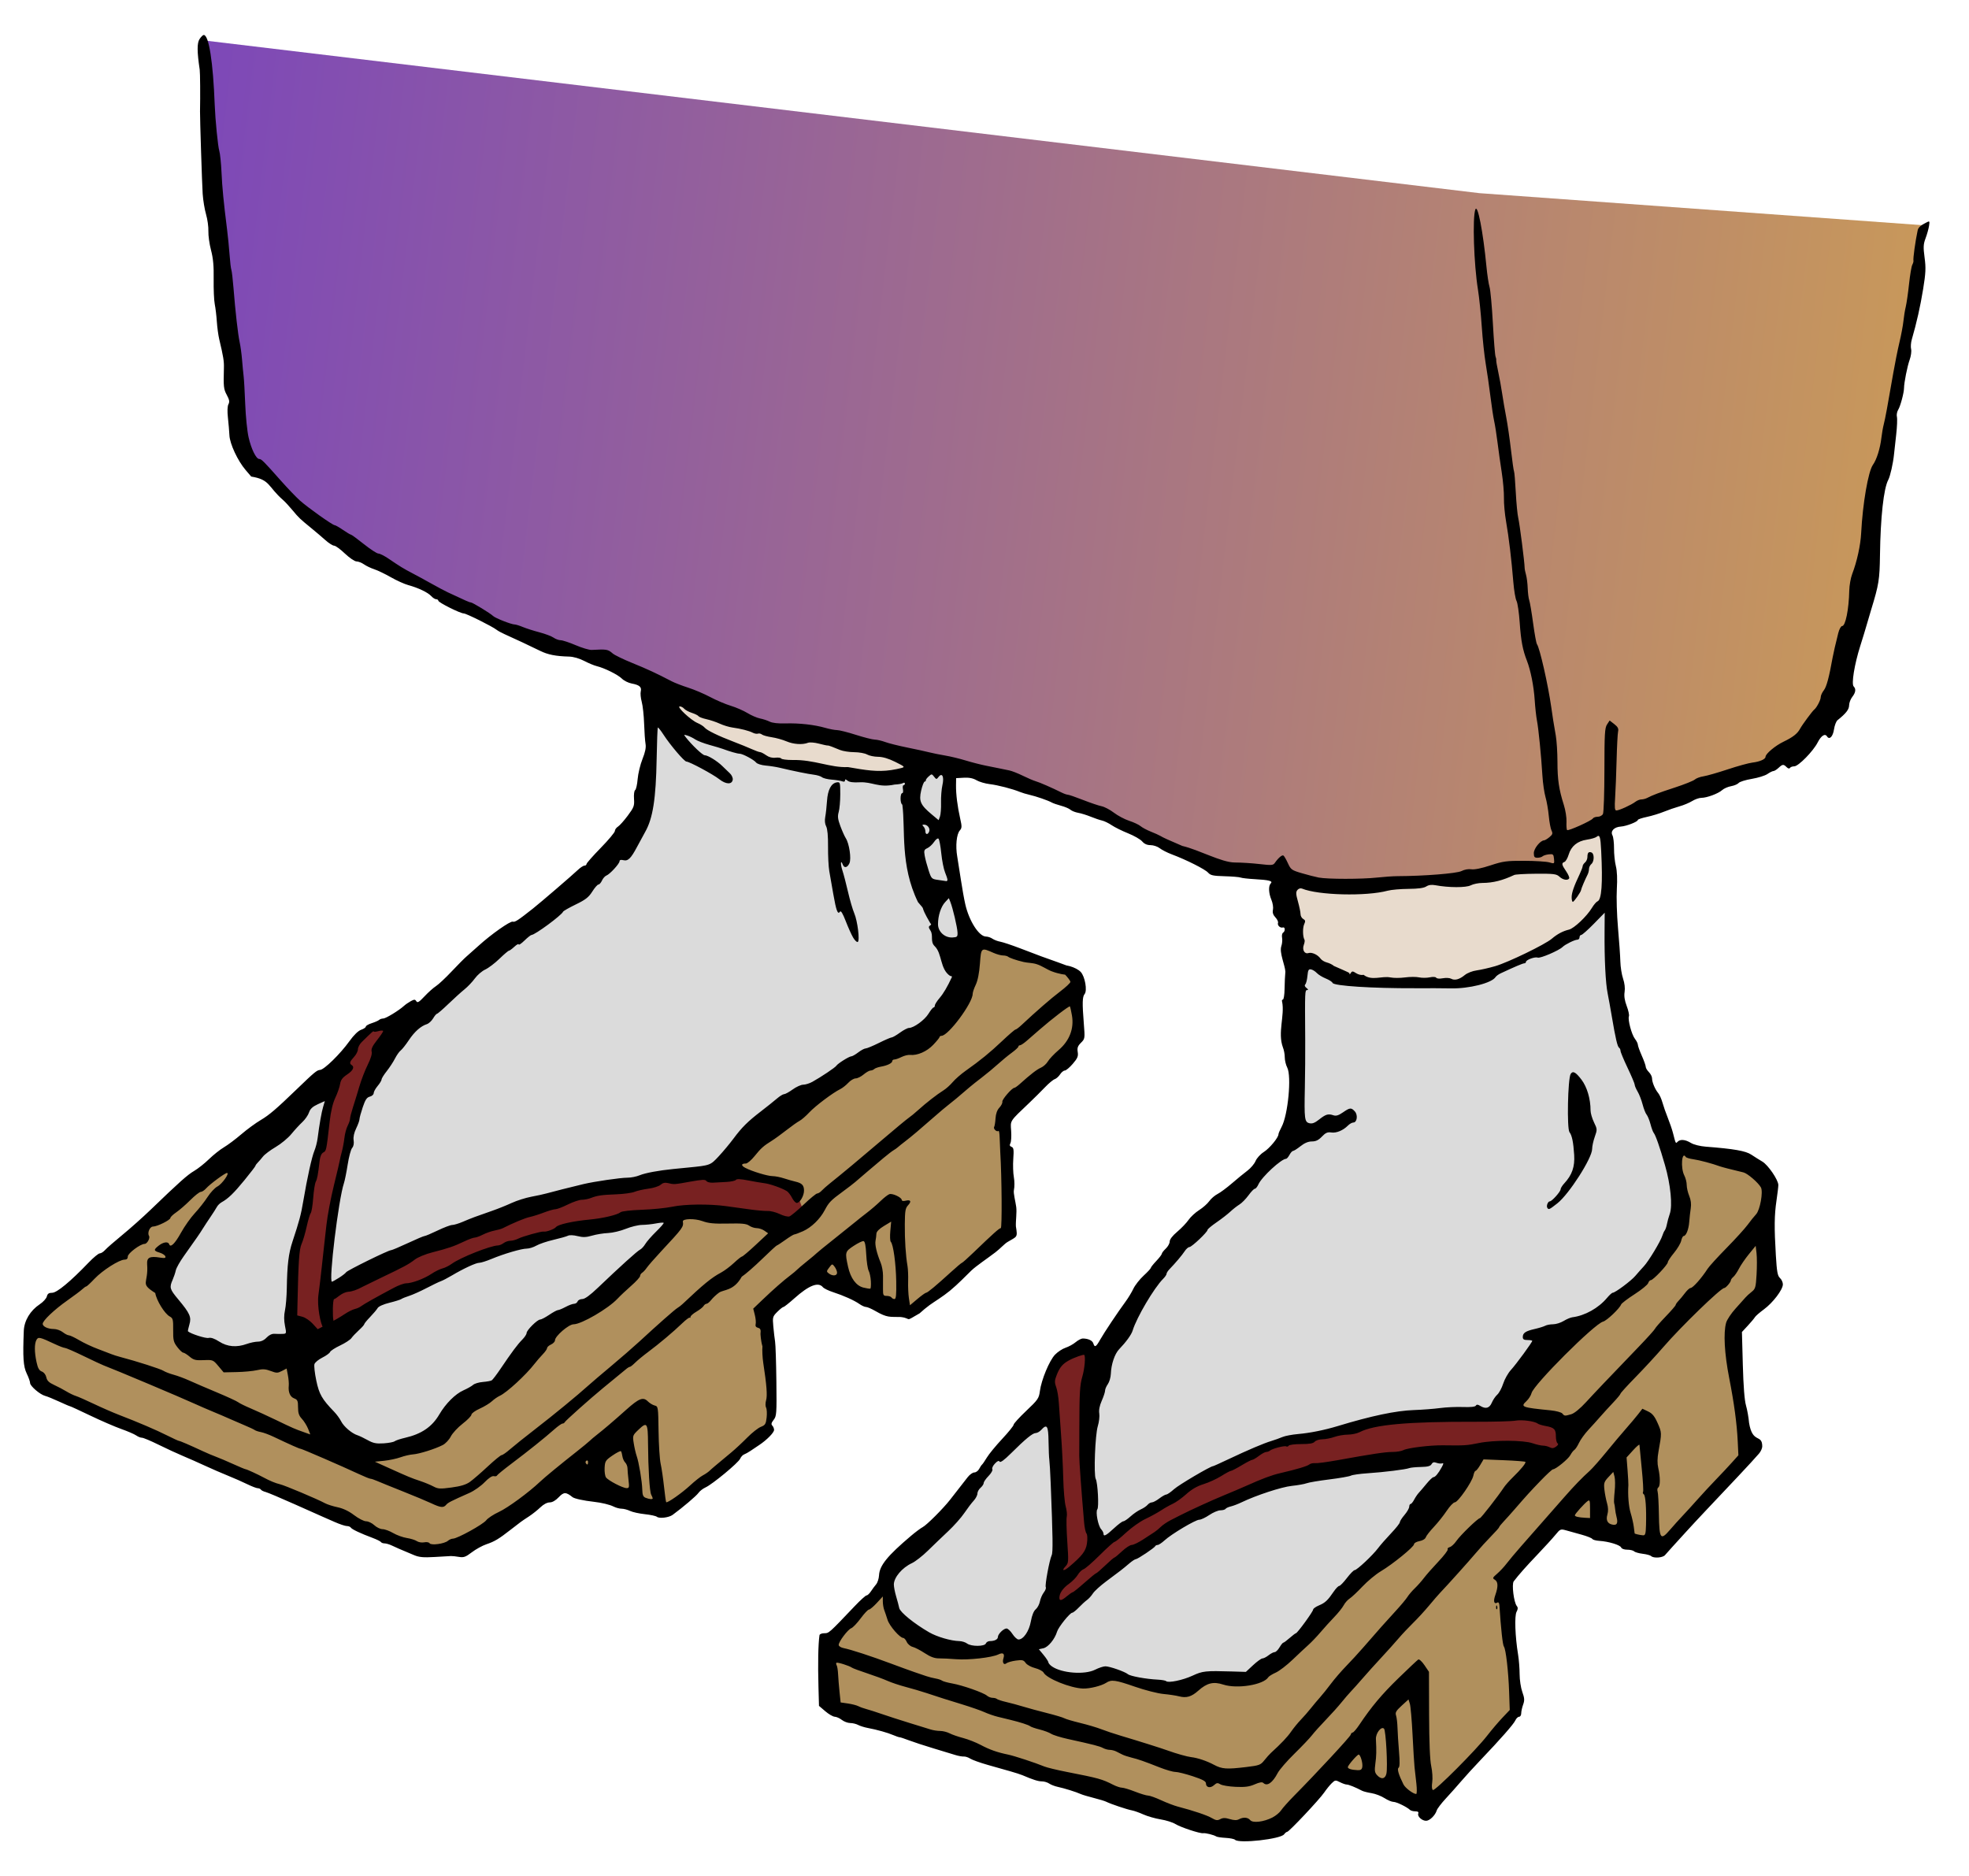
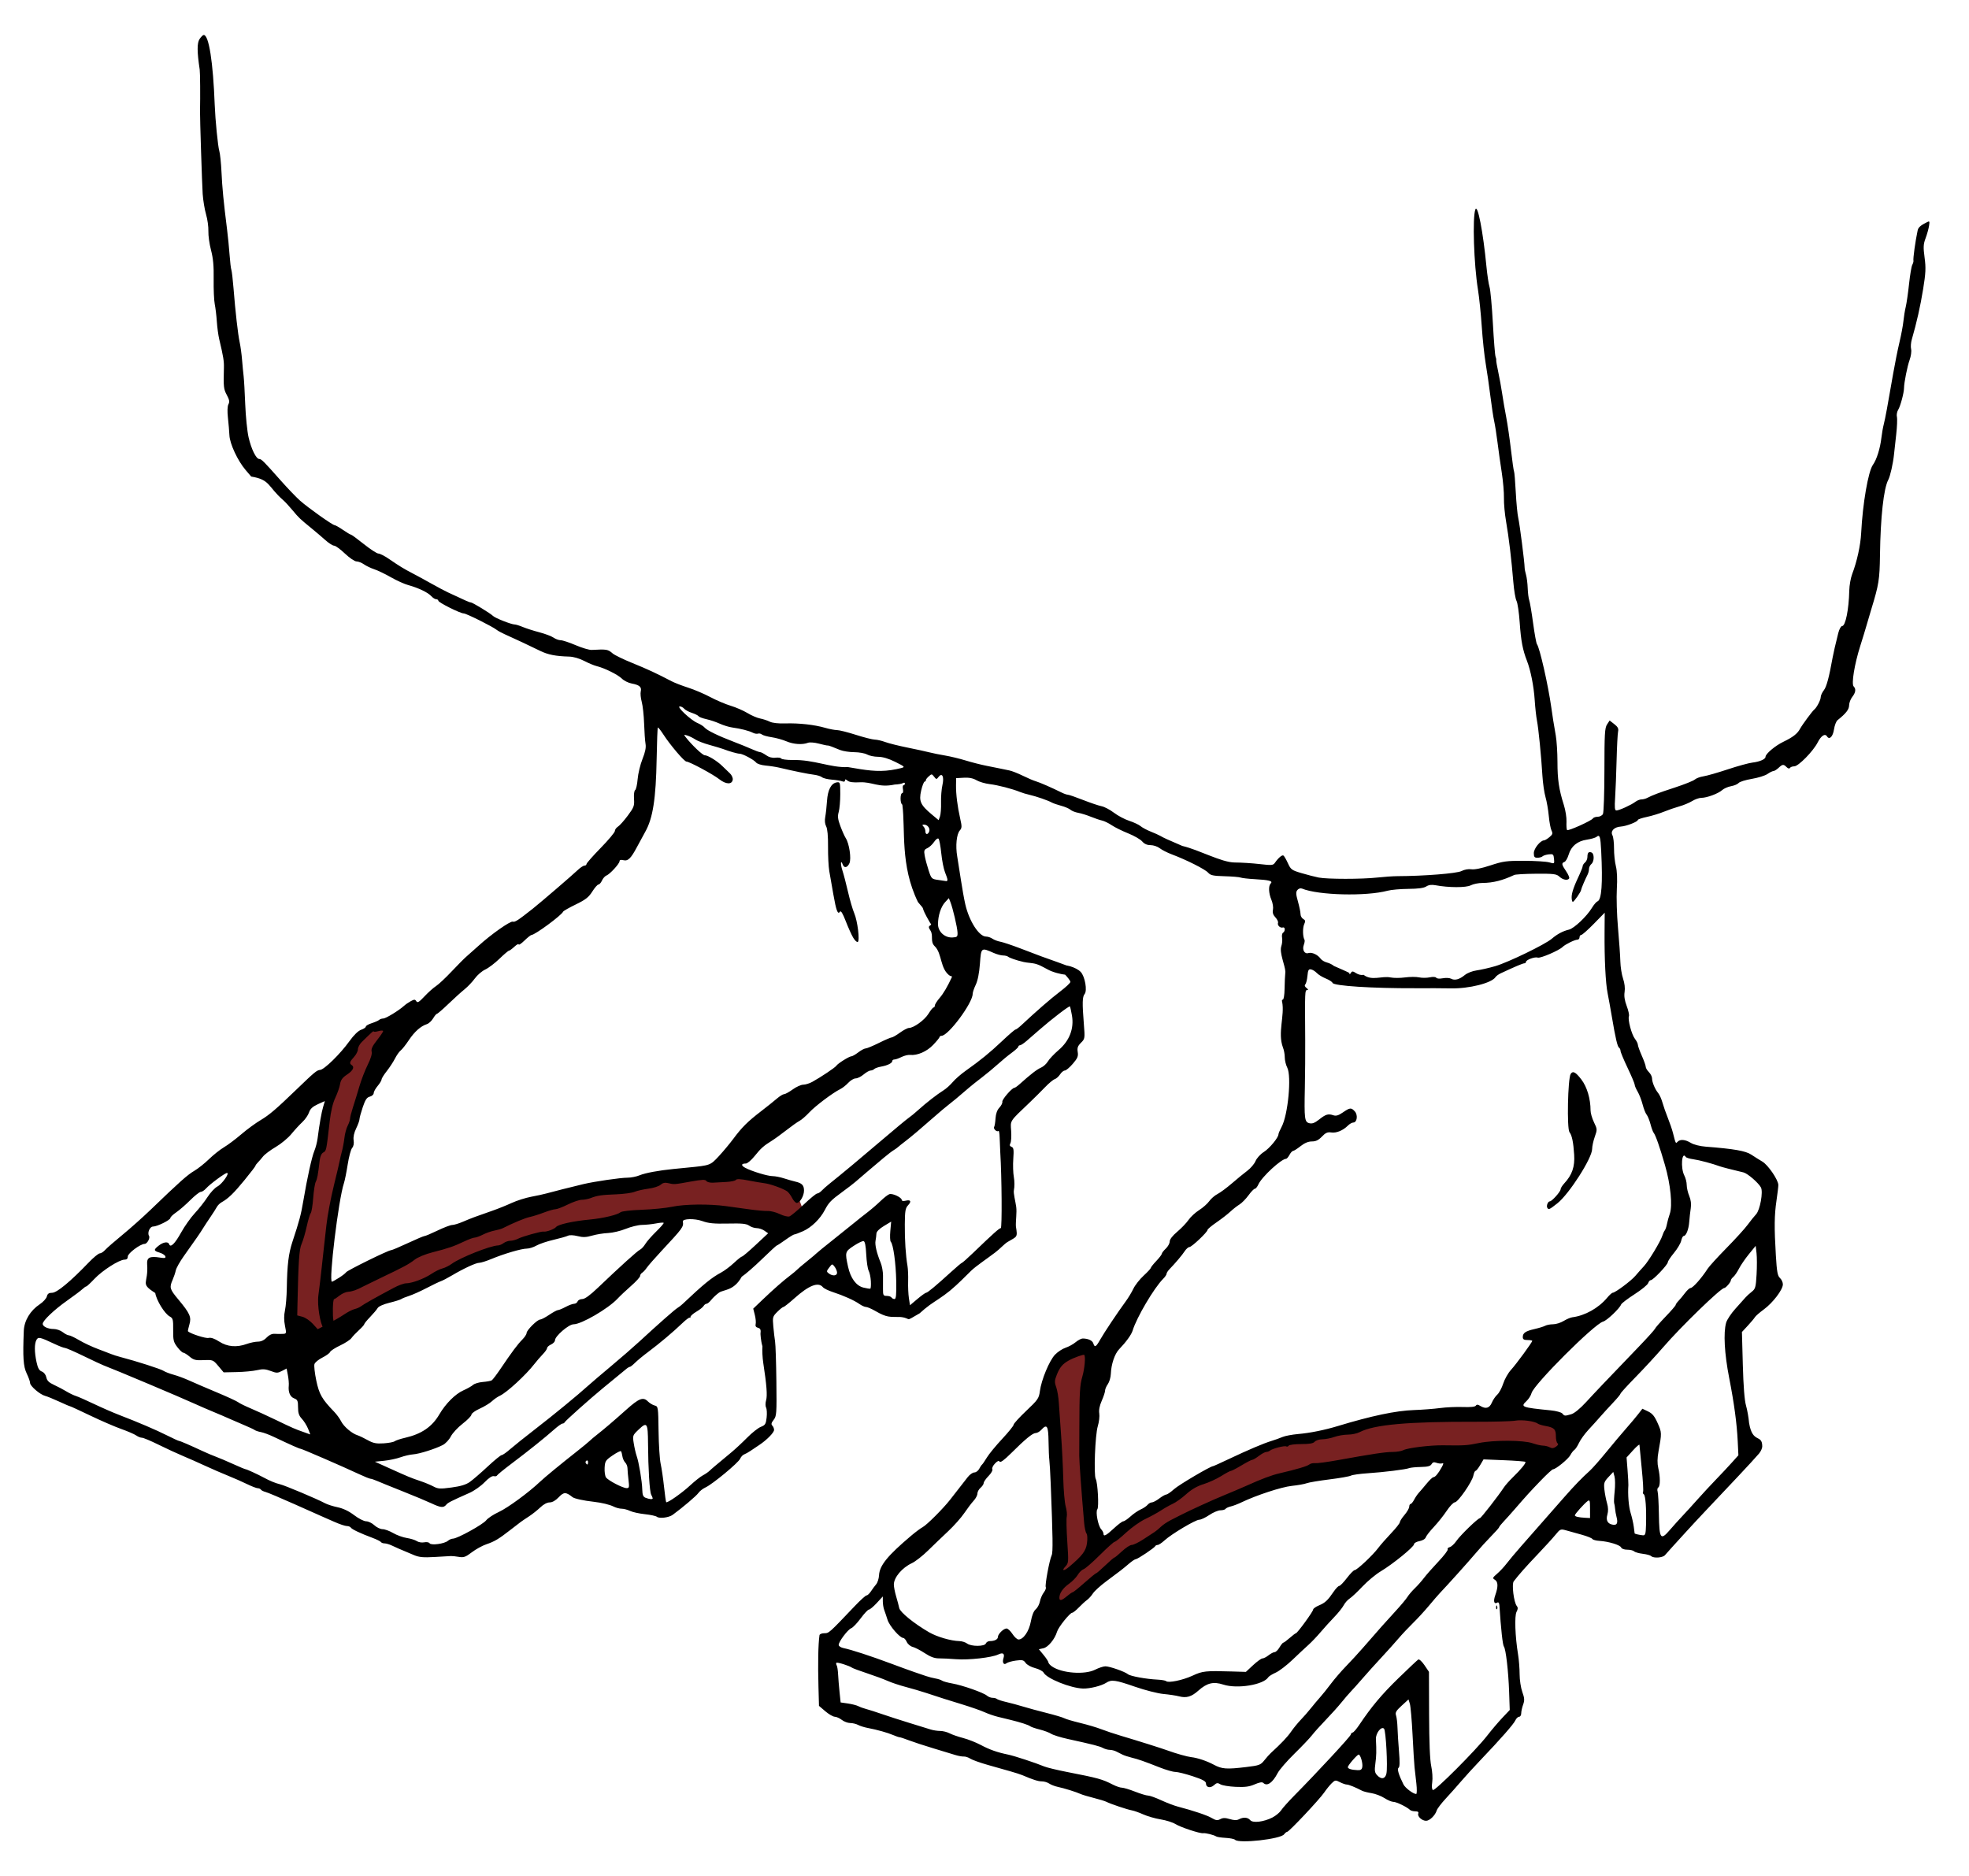
<svg xmlns="http://www.w3.org/2000/svg" xmlns:ns1="http://sodipodi.sourceforge.net/DTD/sodipodi-0.dtd" xmlns:ns2="http://www.inkscape.org/namespaces/inkscape" xmlns:xlink="http://www.w3.org/1999/xlink" id="svg4776" ns1:docname="geta-pd-psf-colour.svg" viewBox="0 0 1249.17 1190.038" version="1.1" ns2:version="1.2.2 (b0a8486, 2022-12-01)" width="1249.17" height="1190.038">
  <defs id="defs10117">
    <linearGradient ns2:collect="always" id="linearGradient27254">
      <stop style="stop-color:#7e49b7;stop-opacity:1;" offset="0" id="stop27250" />
      <stop style="stop-color:#c99959;stop-opacity:1;" offset="1" id="stop27252" />
    </linearGradient>
    <linearGradient ns2:collect="always" xlink:href="#linearGradient27254" id="linearGradient27256" x1="-36.804" y1="107.377" x2="1059.08" y2="236.729" gradientUnits="userSpaceOnUse" />
    <filter ns2:collect="always" style="color-interpolation-filters:sRGB" id="filter29193" x="-0.006" y="-0.012" width="1.011" height="1.023">
      <feGaussianBlur ns2:collect="always" stdDeviation="2.569" id="feGaussianBlur29195" />
    </filter>
  </defs>
  <ns1:namedview id="base" bordercolor="#666666" ns2:pageshadow="2" ns2:window-y="25" pagecolor="#ffffff" ns2:window-height="1099" ns2:window-maximized="0" ns2:zoom="0.27057957" ns2:window-x="0" showgrid="false" borderopacity="1.0" ns2:current-layer="layer1" ns2:cx="367.72917" ns2:cy="434.25304" ns2:window-width="1652" ns2:pageopacity="0.0" ns2:document-units="px" fit-margin-top="0" fit-margin-left="0" fit-margin-right="0" fit-margin-bottom="0" ns2:showpageshadow="2" ns2:pagecheckerboard="0" ns2:deskcolor="#d1d1d1" />
  <g id="layer1" ns2:label="Layer 1" ns2:groupmode="layer" transform="translate(161.873,56.792)">
    <g id="g30591">
-       <path style="fill:#e8dbcd;fill-opacity:1;stroke-width:3.78;stroke-linecap:round;stroke-linejoin:round" d="m 655.651,507.727 6.285,44.896 23.346,9.877 18.856,4.49 46.692,0.898 26.04,-3.592 20.652,-8.979 21.55,-9.877 22.448,-13.469 17.061,-16.163 -0.898,-49.386 -28.733,11.673 -4.49,17.958 -9.877,-2.694 -63.752,8.081 -35.019,3.592 -47.59,-0.898 -15.265,-4.49 z m -400.473,-122.117 10.775,16.163 55.671,22.448 10.775,3.592 56.569,8.979 29.631,-1.796 4.49,-8.081 -40.406,-14.367 -51.181,-5.388 -35.019,-12.571 -17.958,-8.081 -23.346,-11.673 z" id="path25555" />
-       <path style="fill:#b0905d;fill-opacity:1;stroke-width:3.78;stroke-linecap:round;stroke-linejoin:round" d="m 872.05,663.067 74.527,17.06 13.469,12.571 0.898,40.406 -0.898,28.733 -22.448,24.244 3.592,48.488 5.388,31.427 -55.671,59.263 -61.957,-17.958 -35.917,36.815 5.388,50.284 3.592,29.631 -24.244,30.529 -33.223,33.223 -8.979,-1.796 -52.079,-17.958 -31.427,31.427 -20.652,6.285 -34.121,-5.388 -158.034,-51.181 -73.629,-22.448 -0.898,-35.917 7.183,-12.571 342.108,-345.699 16.163,1.796 z m -577.363,-167.013 172.401,47.59 52.977,17.06 3.592,12.571 -0.898,25.142 -8.081,14.367 -39.509,35.019 0.898,29.631 1.796,46.692 -43.998,39.509 -18.856,11.673 -39.509,-12.571 -24.244,-9.877 -29.631,23.346 5.388,35.019 v 24.244 l -0.898,15.265 -20.652,15.265 -33.223,26.04 -10.775,8.979 -66.446,-19.754 -45.794,35.019 -19.754,8.979 -29.631,0.898 -187.665,-81.711 -48.488,-23.346 -5.388,-13.469 -0.898,-18.856 24.244,-26.938 103.261,-87.996 148.157,-110.444 114.036,-70.936 z" id="path23164" />
-       <path style="fill:#dbdbdb;fill-opacity:1;stroke-width:3.78;stroke-linecap:round;stroke-linejoin:round" d="m 440.15,438.587 v 43.998 l 8.979,37.713 -1.796,51.181 -26.938,30.529 -67.344,36.815 -40.406,26.04 -49.386,55.671 -35.019,43.998 -44.896,23.346 -20.652,27.836 -23.346,11.673 -26.04,28.733 -38.611,8.081 -31.427,-12.571 -16.163,-47.59 -8.979,-5.388 -34.121,7.183 -30.529,-13.469 0.898,-9.877 -15.265,-23.346 8.081,-15.265 29.631,-38.611 24.244,-36.815 47.59,-35.019 55.671,-49.386 85.302,-67.344 50.284,-48.488 8.979,-14.367 3.592,-61.957 43.998,23.346 29.631,10.775 50.284,9.877 43.998,-2.694 13.469,-5.388 11.673,2.694 z m 419.329,81.711 2.694,56.569 11.673,43.998 26.04,56.569 5.388,37.713 -8.979,20.652 -17.958,19.754 -29.631,27.836 -27.836,12.571 -71.834,101.465 -74.527,72.732 -34.121,37.713 -23.346,1.796 -13.469,-2.694 -14.367,8.979 -29.631,-5.388 -17.958,-7.183 -9.877,5.388 -16.163,-0.898 -13.469,-3.592 -10.775,-11.673 -18.856,-3.592 -21.55,1.796 -27.836,-7.183 -16.163,-13.469 -5.388,-17.06 v -15.265 l 49.386,-41.304 8.979,-19.754 16.163,-15.265 26.04,-29.631 37.713,-34.121 c 0,0 24.244,-42.202 24.244,-38.611 0,3.592 26.04,-31.427 26.04,-31.427 l 26.04,-25.142 31.427,-25.142 11.673,-19.754 1.796,-61.059 -4.49,-50.284 26.938,16.163 26.938,3.592 40.406,0.898 h 23.346 l 23.346,-11.673 22.448,-9.877 20.652,-13.469 11.673,-11.673 8.081,-8.081 z" id="path23907" />
      <path style="fill:#782121;fill-opacity:1;stroke-width:3.78;stroke-linecap:round;stroke-linejoin:round" d="m 830.745,853.427 v 13.469 l -12.571,2.694 -21.55,-6.285 -56.569,4.49 -82.609,11.673 -61.957,24.244 -42.202,27.836 -30.529,26.04 -21.55,20.652 1.796,-17.06 7.183,-32.325 -4.49,-76.323 -1.796,-36.815 8.979,-11.673 7.183,-2.694 4.49,-3.592 7.183,8.081 c 0,0 -8.979,67.344 -5.388,73.629 3.592,6.285 5.388,35.917 5.388,35.917 l 3.592,8.979 33.223,-23.346 44.896,-26.938 33.223,-15.265 25.142,-4.49 43.1,-8.979 47.59,-3.592 h 38.611 l 19.754,2.694 10.775,3.592 z m -488.469,-157.136 7.183,19.754 -12.571,9.877 -19.754,-9.877 -53.875,-2.694 -35.917,5.388 -41.304,8.979 -49.386,14.367 -44.896,23.346 -18.856,5.388 -39.509,32.325 -8.081,4.49 -2.694,-37.713 3.592,-35.917 5.388,-18.856 5.388,-31.427 5.388,-17.958 6.285,-44.896 9.877,-8.081 4.49,-8.979 10.775,-7.183 15.265,-5.388 0.898,10.775 -17.06,27.836 -8.979,19.754 -12.571,54.773 -7.183,42.202 v 18.856 l 33.223,-18.856 34.121,-13.469 71.834,-26.938 66.446,-13.469 39.509,-3.592 h 19.754 l 17.061,1.796 z" id="path24773" ns1:nodetypes="ccccccccccccccccccscccccccccccccccccccccccccccccccccccccccccccccccc" />
-       <path style="mix-blend-mode:normal;fill:url(#linearGradient27256);fill-opacity:1;stroke:none;stroke-width:3.78;stroke-linecap:round;stroke-linejoin:round;stroke-opacity:1;filter:url(#filter29193)" d="m -33.108,-31.215 20.415,227.965 6.805,35.726 35.726,34.025 45.933,34.025 25.518,11.909 25.518,11.909 27.282,14.378 23.754,9.439 52.738,18.713 83.36,35.726 71.452,11.909 95.269,22.116 74.854,32.323 39.128,18.714 25.518,8.506 h 34.025 l 11.909,8.506 93.568,-1.701 42.531,-8.506 h 27.22 l -1.701,-17.012 88.464,-34.025 49.336,-17.012 30.622,-27.22 27.22,-81.659 6.805,-68.049 8.506,-47.634 11.909,-57.842 8.506,-57.842 -282.404,-20.415 z" id="path26391" ns1:nodetypes="cccccccccccccccccccccccccccccccc" />
      <path style="fill:#000000" d="m 621.66,1110.438 c -0.522,-0.52 -3.2,-1.063 -5.95,-1.207 -2.75,-0.144 -5.45,-0.556 -6,-0.917 -1.466,-0.961 -6.803,-2.29 -8.243,-2.052 -1.985,0.328 -14.277,-3.729 -17.689,-5.838 -1.713,-1.059 -5.903,-2.374 -9.31,-2.923 -3.407,-0.549 -8.347,-1.963 -10.976,-3.143 -2.63,-1.18 -5.906,-2.342 -7.281,-2.581 -2.873,-0.5 -13.698,-4.134 -16.152,-5.422 -0.909,-0.477 -4.509,-1.581 -8,-2.454 -3.491,-0.873 -7.248,-1.999 -8.348,-2.502 -2.831,-1.295 -10.373,-3.65 -14.5,-4.527 -1.925,-0.409 -4.388,-1.361 -5.473,-2.116 -1.085,-0.755 -3.167,-1.372 -4.628,-1.372 -2.347,0 -5.577,-1.028 -12.4,-3.945 -1.1,-0.47 -4.475,-1.556 -7.5,-2.414 -3.025,-0.857 -9.505,-2.695 -14.401,-4.084 -4.895,-1.389 -9.905,-3.183 -11.133,-3.988 -1.228,-0.805 -3.073,-1.407 -4.099,-1.338 -1.027,0.069 -3.442,-0.365 -5.367,-0.965 -1.925,-0.599 -8.225,-2.513 -14,-4.253 -5.775,-1.74 -12.759,-4.03 -15.519,-5.089 -2.761,-1.059 -5.393,-1.925 -5.849,-1.925 -0.456,0 -2.248,-0.608 -3.981,-1.352 -3.619,-1.553 -10.353,-3.441 -16.151,-4.529 -2.2,-0.413 -4.983,-1.283 -6.184,-1.935 -1.201,-0.651 -3.451,-1.194 -5,-1.206 -1.549,-0.012 -3.941,-0.902 -5.316,-1.978 -1.375,-1.075 -3.4,-1.982 -4.5,-2.015 -1.1,-0.033 -3.8,-1.599 -5.999,-3.481 l -3.999,-3.421 -0.326,-11.791 c -0.42,-15.19 -0.184,-27.277 0.644,-33.041 0.099,-0.688 1.472,-1.25 3.052,-1.25 2.962,0 2.878,0.075 19.35,-17.25 3.53,-3.712 6.897,-6.75 7.483,-6.75 0.586,0 1.822,-1.155 2.746,-2.566 0.925,-1.411 2.416,-3.424 3.313,-4.472 0.897,-1.048 1.72,-3.629 1.829,-5.735 0.317,-6.176 5.362,-12.391 20.325,-25.042 2.807,-2.373 6.127,-4.848 7.377,-5.5 2.551,-1.329 12.899,-11.667 17.314,-17.296 4.084,-5.207 8.5,-10.87 11.216,-14.381 1.279,-1.654 3.176,-3.008 4.215,-3.008 1.039,0 2.422,-1.012 3.074,-2.25 0.652,-1.238 1.479,-2.475 1.838,-2.75 0.359,-0.275 1.744,-2.3 3.076,-4.5 1.333,-2.2 5.697,-7.506 9.697,-11.792 4.001,-4.286 7.268,-8.336 7.261,-9 -0.007,-0.664 3.591,-4.616 7.995,-8.783 7.408,-7.007 8.057,-7.944 8.655,-12.5 0.942,-7.174 6.028,-19.425 9.614,-23.156 1.708,-1.777 4.712,-3.755 6.677,-4.395 1.965,-0.64 4.844,-2.224 6.399,-3.519 1.555,-1.295 3.58,-2.349 4.5,-2.341 3.45,0.028 6.126,1.263 6.708,3.094 0.885,2.789 1.701,2.346 4.355,-2.366 2.525,-4.482 11.23,-17.52 16.185,-24.242 1.622,-2.2 3.818,-5.832 4.88,-8.07 1.062,-2.239 3.982,-5.96 6.488,-8.271 2.506,-2.31 4.561,-4.529 4.566,-4.93 0.005,-0.401 1.58,-2.387 3.5,-4.413 1.92,-2.026 3.491,-4.085 3.491,-4.576 0,-0.491 1.125,-1.949 2.5,-3.241 1.375,-1.292 2.5,-3.325 2.5,-4.518 0,-1.362 1.784,-3.673 4.791,-6.209 2.635,-2.222 5.86,-5.6 7.167,-7.507 1.307,-1.907 4.323,-4.699 6.704,-6.205 2.381,-1.506 5.266,-4.055 6.412,-5.665 1.146,-1.61 3.511,-3.654 5.255,-4.542 1.744,-0.889 5.871,-3.946 9.171,-6.794 3.3,-2.848 7.711,-6.46 9.803,-8.028 2.092,-1.568 4.42,-4.326 5.174,-6.13 0.754,-1.804 3.103,-4.374 5.221,-5.71 3.631,-2.292 9.303,-9.157 9.303,-11.26 0,-0.529 0.902,-2.644 2.005,-4.702 4.056,-7.569 6.386,-32.14 3.564,-37.597 -0.863,-1.669 -1.569,-4.602 -1.569,-6.518 0,-1.917 -0.53,-4.751 -1.178,-6.3 -3.448,-9.325 1.226,-20.174 -0.482,-28.872 -0.304,-0.793 -0.105,-1.443 0.443,-1.443 0.554,0 1.038,-2.997 1.091,-6.75 0.052,-3.712 0.281,-8.662 0.509,-11 -0.198,-3.983 -3.944,-12.052 -2.577,-16.118 0.539,-1.546 0.761,-3.955 0.494,-5.354 -0.267,-1.399 0.006,-2.848 0.608,-3.22 1.504,-0.93 1.387,-3.822 -0.134,-3.315 -1.618,0.539 -3.646,-1.407 -3.059,-2.936 0.254,-0.662 -0.491,-2.227 -1.656,-3.477 -1.482,-1.591 -1.948,-3.046 -1.553,-4.847 0.311,-1.416 -0.125,-4.226 -0.969,-6.246 -1.799,-4.306 -1.989,-8.882 -0.434,-10.437 1.529,-1.529 -1.008,-2.208 -10.139,-2.711 -4.104,-0.226 -8.148,-0.685 -8.986,-1.02 -0.839,-0.335 -5.415,-0.715 -10.17,-0.844 -7.31,-0.198 -8.928,-0.554 -10.475,-2.304 -1.877,-2.123 -13.796,-8.117 -22.997,-11.566 -2.842,-1.065 -6.288,-2.818 -7.658,-3.896 -1.37,-1.078 -3.98,-1.959 -5.801,-1.959 -2.243,0 -3.967,-0.764 -5.347,-2.37 -1.12,-1.304 -5.134,-3.609 -8.92,-5.124 -3.786,-1.515 -8.476,-3.834 -10.422,-5.155 -1.946,-1.321 -4.697,-2.652 -6.112,-2.959 -1.415,-0.307 -4.636,-1.401 -7.158,-2.431 -2.521,-1.031 -6.113,-2.143 -7.982,-2.472 -1.869,-0.329 -4.081,-1.207 -4.916,-1.95 -0.835,-0.743 -3.49,-1.877 -5.9,-2.519 -2.41,-0.642 -5.11,-1.581 -6,-2.086 -2.274,-1.291 -9.96,-3.944 -14.118,-4.872 -1.925,-0.43 -4.625,-1.243 -6,-1.807 -4.81,-1.972 -14.004,-4.349 -19.204,-4.965 -2.884,-0.342 -6.656,-1.454 -8.381,-2.472 -2.15,-1.268 -4.676,-1.767 -8.026,-1.584 l -4.889,0.267 -0.069,4.5 c -0.086,5.539 0.933,13.659 2.658,21.204 1.142,4.991 1.109,5.928 -0.265,7.5 -2.053,2.35 -2.789,9.748 -1.635,16.448 0.506,2.941 1.558,9.623 2.336,14.848 0.778,5.225 2.03,12.2 2.782,15.5 2.433,10.68 8.736,20.5 13.158,20.5 1.15,0 2.978,0.613 4.063,1.363 1.085,0.75 3.323,1.603 4.973,1.896 1.65,0.294 7.275,2.167 12.5,4.162 5.225,1.996 11.3,4.305 13.5,5.131 2.2,0.826 18.303,6.409 19.275,7.149 2.576,1.961 1.159,4.6 -2.47,4.6 -1.454,0 -5.505,-0.47 -10.23,-2.276 -3.013,-1.152 -6.095,-3.459 -9.614,-4.547 -2.686,-0.83 -5.544,-0.745 -8.084,-1.329 -5.058,-1.164 -9.113,-2.688 -9.827,-3.315 -0.523,-0.459 -2,-0.835 -3.282,-0.835 -1.283,0 -4.005,-0.742 -6.05,-1.65 -7.858,-3.486 -7.846,-3.496 -8.618,6.885 -0.44,5.911 -1.397,10.737 -2.645,13.331 -1.076,2.236 -1.956,4.842 -1.956,5.79 0,5.8 -15.382,26.532 -19.75,26.619 -0.688,0.014 -1.255,0.362 -1.261,0.775 -0.006,0.412 -1.829,2.651 -4.052,4.975 -4.069,4.254 -10.072,6.857 -14.69,6.369 -1.239,-0.131 -3.671,0.469 -5.404,1.334 -1.733,0.865 -3.757,1.572 -4.497,1.572 -0.741,0 -1.346,0.434 -1.346,0.965 0,1.32 -3.041,2.838 -7.112,3.552 -1.863,0.327 -3.815,1.019 -4.338,1.539 -0.522,0.519 -1.583,0.945 -2.356,0.945 -0.773,0 -2.743,1.125 -4.377,2.5 -1.634,1.375 -3.909,2.5 -5.055,2.5 -1.146,0 -3.249,1.254 -4.673,2.786 -1.424,1.533 -3.714,3.337 -5.089,4.009 -4.687,2.292 -15.855,10.695 -19.682,14.81 -2.1,2.258 -4.884,4.665 -6.187,5.349 -1.303,0.684 -5.045,3.337 -8.316,5.895 -3.271,2.558 -7.396,5.551 -9.168,6.651 -5.298,3.29 -6.964,4.771 -10.965,9.75 -2.099,2.612 -4.612,4.75 -5.583,4.75 -3.033,0 -3.184,1.242 -0.335,2.749 4.228,2.236 14.179,5.251 17.33,5.251 1.559,0 4.763,0.626 7.12,1.39 2.357,0.765 5.632,1.701 7.279,2.08 4.193,0.966 5.506,2.322 5.506,5.687 0,3.378 -2.613,7.842 -4.589,7.842 -0.748,0 -2.107,-1.462 -3.02,-3.25 -0.914,-1.788 -2.388,-3.697 -3.276,-4.243 -3.104,-1.91 -10.644,-4.582 -14.115,-5.003 -1.925,-0.233 -6.65,-1.04 -10.5,-1.792 -4.711,-0.92 -7.223,-1.033 -7.681,-0.343 -0.374,0.563 -3.074,1.157 -6,1.318 -2.926,0.162 -6.822,0.372 -8.658,0.469 -1.836,0.096 -3.69,-0.394 -4.12,-1.089 -0.623,-1.008 -2.679,-0.922 -10.161,0.425 -10.381,1.87 -10.238,1.86 -14.165,0.925 -1.954,-0.465 -3.354,-0.148 -4.692,1.062 -1.049,0.949 -4.52,2.064 -7.715,2.477 -3.195,0.414 -7.158,1.313 -8.808,1.998 -1.65,0.685 -6.825,1.394 -11.5,1.575 -9.422,0.365 -12.167,0.765 -16.315,2.377 -1.548,0.602 -4.09,1.094 -5.647,1.094 -1.558,0 -5.553,1.35 -8.879,3 -3.326,1.65 -6.866,3 -7.867,3 -1.001,0 -4.289,0.943 -7.306,2.097 -3.017,1.153 -7.061,2.428 -8.986,2.832 -2.942,0.618 -10.365,3.701 -17.127,7.113 -0.895,0.452 -3.262,1.128 -5.261,1.503 -1.999,0.375 -5.299,1.531 -7.335,2.568 -2.035,1.038 -4.386,1.887 -5.223,1.887 -0.837,0 -3.78,1.077 -6.539,2.394 -6.574,3.138 -10.355,4.439 -20.016,6.886 -4.699,1.191 -9.444,3.14 -11.5,4.726 -3.834,2.957 -6.576,4.431 -21.5,11.56 -5.5,2.627 -10.675,5.15 -11.5,5.607 -3.499,1.938 -6.671,3.04 -9.189,3.193 -1.479,0.09 -3.939,1.169 -5.467,2.398 -1.528,1.229 -3.055,2.235 -3.393,2.235 -1.039,0 -1.051,11.321 -0.524,13.334 1.128,4.315 -3.87,8.091 -6.425,4.852 -1.721,-2.182 -4.041,-13.856 -3.055,-20.885 0.525,-3.741 1.48,-11.751 2.121,-17.801 0.642,-6.05 1.309,-12.125 1.483,-13.5 0.174,-1.375 0.831,-7.225 1.459,-13 0.629,-5.775 2.749,-17.025 4.712,-25 1.963,-7.975 3.658,-15.175 3.766,-16 0.109,-0.825 0.693,-3.3 1.299,-5.5 0.606,-2.2 1.343,-6.143 1.638,-8.763 0.295,-2.62 1.219,-6.085 2.055,-7.7 0.835,-1.615 1.519,-3.633 1.519,-4.483 0,-0.85 0.841,-4.135 1.869,-7.3 1.028,-3.165 2.859,-9.129 4.07,-13.254 1.21,-4.125 3.584,-10.266 5.274,-13.648 1.951,-3.903 2.862,-6.956 2.495,-8.361 -0.421,-1.609 0.497,-3.574 3.357,-7.192 2.164,-2.738 3.935,-5.357 3.935,-5.819 0,-0.462 -1.35,-0.453 -3,0.02 -1.65,0.473 -3,0.564 -3,0.201 0,-0.612 -0.998,0.272 -7.554,6.695 -1.345,1.318 -2.446,3.39 -2.446,4.604 0,1.214 -1.125,3.422 -2.5,4.905 -2.703,2.917 -3.06,4.13 -1.5,5.095 2.004,1.239 0.913,3.529 -2.878,6.038 -2.919,1.932 -4.017,3.426 -4.442,6.046 -0.311,1.914 -1.672,5.828 -3.025,8.698 -1.628,3.453 -2.845,8.603 -3.598,15.219 -2.09,18.38 -2.105,18.455 -4.016,19.478 -1.186,0.635 -2.013,2.496 -2.334,5.253 -1.051,9.034 -1.515,11.541 -2.473,13.374 -0.545,1.043 -1.272,5.676 -1.615,10.296 -0.344,4.62 -1.045,8.907 -1.559,9.527 -0.514,0.62 -1.672,4.489 -2.574,8.6 -0.901,4.11 -2.354,9.048 -3.229,10.973 -1.511,3.326 -2.029,10.873 -2.601,37.932 l -0.157,7.432 3.267,0.851 c 1.797,0.468 4.722,2.437 6.5,4.376 l 3.233,3.525 6.5,-3.403 c 3.575,-1.872 8.267,-4.609 10.427,-6.083 2.16,-1.474 5.085,-2.954 6.5,-3.289 1.415,-0.335 3.248,-1.15 4.073,-1.811 1.458,-1.168 9.997,-5.974 20.81,-11.712 2.92,-1.55 6.392,-2.817 7.715,-2.817 3.669,0 11.504,-2.91 16.049,-5.96 2.241,-1.504 5.391,-3.063 7,-3.465 1.609,-0.402 4.276,-1.723 5.926,-2.936 5.369,-3.948 24.572,-11.576 29.38,-11.67 0.891,-0.018 2.493,-0.693 3.561,-1.5 1.068,-0.808 3.002,-1.468 4.3,-1.468 1.297,0 3.574,-0.624 5.059,-1.386 2.735,-1.404 14.671,-4.718 15.985,-4.438 1.647,0.351 6.802,-1.524 7.876,-2.865 1.346,-1.68 10.59,-3.744 21.339,-4.763 8.521,-0.808 17.577,-2.952 19.615,-4.643 0.794,-0.659 6.502,-1.32 13.494,-1.561 6.664,-0.23 15.329,-1.097 19.254,-1.927 7.925,-1.675 23.418,-1.852 34.137,-0.392 3.85,0.525 10.6,1.457 15,2.071 4.4,0.615 9.534,1.064 11.41,0.999 1.875,-0.066 5.351,0.821 7.723,1.969 2.372,1.148 5.113,1.823 6.09,1.5 0.977,-0.323 5.082,-3.733 9.121,-7.576 4.039,-3.843 7.876,-6.988 8.528,-6.988 0.651,0 1.916,-0.787 2.809,-1.75 0.894,-0.963 3.131,-2.95 4.972,-4.417 7.732,-6.161 19.666,-16.105 33.404,-27.833 8.053,-6.875 15.61,-13.144 16.793,-13.932 1.183,-0.787 3.95,-3.063 6.15,-5.057 4.913,-4.453 11.993,-9.959 16,-12.443 1.65,-1.023 4.277,-3.378 5.839,-5.233 1.561,-1.855 5.214,-5.052 8.117,-7.104 9.432,-6.667 15.477,-11.597 23.274,-18.981 4.211,-3.987 8.004,-7.25 8.429,-7.25 0.425,0 2.095,-1.238 3.71,-2.75 9.501,-8.893 18.885,-17.046 24.602,-21.374 3.591,-2.719 6.53,-5.471 6.53,-6.117 0,-0.646 -1.666,-2.88 -3.701,-4.965 -2.891,-2.961 -3.437,-4.055 -2.494,-4.998 1.743,-1.743 9.926,0.621 12.769,3.689 2.7,2.913 4.243,11.827 2.426,14.016 -1.422,1.714 -1.527,5.701 -0.49,18.654 0.761,9.514 0.735,9.692 -1.808,12.235 -2.048,2.048 -2.474,3.255 -2.062,5.846 0.431,2.714 -0.099,3.982 -3.138,7.515 -2.011,2.337 -4.286,4.25 -5.056,4.25 -0.769,0 -2.125,1.107 -3.012,2.461 -0.887,1.354 -2.416,2.716 -3.398,3.028 -0.982,0.312 -3.754,2.622 -6.161,5.133 -2.406,2.511 -6.811,6.886 -9.789,9.722 -12.88,12.267 -12.15,11.143 -11.675,17.967 0.234,3.368 0.021,6.881 -0.474,7.807 -0.648,1.21 -0.447,1.856 0.714,2.302 1.343,0.515 1.53,1.796 1.114,7.617 -0.275,3.849 -0.117,9.053 0.353,11.566 0.469,2.513 0.489,6.218 0.044,8.233 -0.445,2.015 0.979,7.113 1.459,10.688 0.48,3.575 -0.38,8.833 -0.205,12.323 1.179,7.359 0.811,6.261 -5.299,9.935 -2.031,1.221 -4.581,4.167 -7.696,6.547 -5.545,4.236 -12.124,8.57 -15.37,11.671 -3.201,3.058 -8.188,8.36 -13.532,12.749 -4.606,3.783 -9.567,6.709 -12.822,9.047 -1.758,1.263 -4.621,3.626 -6.362,5.251 -10.148,5.828 -4.466,3.237 -11.967,2.334 -7.204,-0.207 -8.416,0.612 -16.22,-3.877 -2.394,-1.377 -5.024,-2.503 -5.846,-2.503 -0.821,0 -2.688,-0.843 -4.148,-1.874 -3.281,-2.316 -10.002,-5.333 -16.827,-7.553 -2.845,-0.925 -5.713,-2.333 -6.372,-3.128 -2.898,-3.492 -8.821,-1.173 -18.059,7.069 -3.381,3.017 -6.506,5.485 -6.945,5.485 -0.438,0 -2.19,1.393 -3.892,3.095 -2.956,2.956 -3.07,3.372 -2.539,9.25 0.306,3.385 0.812,7.73 1.124,9.655 0.312,1.925 0.68,13.31 0.817,25.299 0.234,20.436 0.126,21.957 -1.734,24.321 -1.473,1.873 -1.693,2.812 -0.855,3.651 0.621,0.621 1.129,1.85 1.129,2.733 0,1.699 -4.571,6.352 -9.399,9.566 -1.594,1.062 -4.069,2.723 -5.5,3.692 -1.431,0.969 -3.294,2.009 -4.14,2.312 -0.847,0.302 -1.972,1.534 -2.5,2.737 -1.131,2.575 -17.617,16.226 -21.961,18.184 -1.65,0.744 -3.675,2.324 -4.5,3.511 -1.281,1.844 -9.916,9.179 -16.359,13.897 -2.394,1.753 -8.466,2.487 -10.006,1.209 -0.635,-0.527 -4.075,-1.267 -7.645,-1.645 -3.57,-0.378 -7.797,-1.312 -9.394,-2.077 -1.597,-0.765 -3.982,-1.39 -5.3,-1.39 -1.318,0 -3.611,-0.612 -5.096,-1.359 -2.471,-1.243 -7.65,-2.488 -12.7,-3.052 -6.393,-0.714 -12.174,-1.981 -13.357,-2.926 -4.198,-3.357 -5.541,-3.349 -8.761,0.048 -1.992,2.102 -4.072,3.289 -5.759,3.289 -1.601,0 -3.917,1.232 -5.882,3.128 -1.782,1.72 -5.041,4.308 -7.241,5.75 -5.032,3.298 -4.908,3.209 -11.5,8.352 -7.682,5.995 -10.256,7.54 -15.543,9.335 -2.537,0.861 -6.689,3.151 -9.226,5.087 -3.929,2.999 -5.14,3.431 -8.172,2.911 -1.958,-0.335 -4.234,-0.575 -5.059,-0.532 -0.825,0.043 -5.511,0.313 -10.414,0.601 -7.042,0.413 -9.772,0.163 -13,-1.191 -9.745,-4.087 -11.239,-4.733 -13.99,-6.051 -1.597,-0.765 -3.708,-1.391 -4.691,-1.391 -0.983,0 -2.024,-0.383 -2.314,-0.852 -0.289,-0.468 -2.679,-1.654 -5.309,-2.635 -7.67,-2.86 -13.114,-5.431 -13.781,-6.511 -0.341,-0.551 -1.48,-1.003 -2.531,-1.003 -1.051,0 -4.512,-1.151 -7.691,-2.557 -3.179,-1.406 -6.68,-2.942 -7.78,-3.413 -1.1,-0.471 -9.131,-4.047 -17.846,-7.948 -8.715,-3.901 -16.932,-7.365 -18.259,-7.698 -1.327,-0.333 -2.661,-1.006 -2.963,-1.495 -0.302,-0.489 -1.2,-0.889 -1.995,-0.889 -0.795,0 -3.806,-1.157 -6.691,-2.571 -2.885,-1.414 -8.395,-3.84 -12.245,-5.392 -3.85,-1.551 -10.375,-4.385 -14.5,-6.297 -4.125,-1.912 -10.425,-4.699 -14,-6.193 -3.575,-1.494 -10.55,-4.716 -15.5,-7.159 -4.95,-2.443 -9.687,-4.43 -10.527,-4.415 -0.84,0.015 -2.481,-0.641 -3.646,-1.457 -1.165,-0.816 -5.428,-2.656 -9.473,-4.089 -4.045,-1.433 -12.897,-5.265 -19.672,-8.516 -6.775,-3.251 -12.552,-5.911 -12.838,-5.911 -0.286,0 -3.433,-1.348 -6.994,-2.997 -3.561,-1.648 -7.509,-3.256 -8.773,-3.574 -3.214,-0.807 -9.576,-6.246 -9.576,-8.187 0,-0.886 -0.965,-3.605 -2.145,-6.042 -2.146,-4.432 -2.532,-10.098 -1.845,-27.069 0.261,-6.454 4.111,-12.86 10.118,-16.835 2.149,-1.422 4.172,-3.645 4.498,-4.941 0.446,-1.776 1.284,-2.356 3.404,-2.356 2.965,0 11.609,-7.166 23.087,-19.14 3.089,-3.223 6.282,-5.86 7.095,-5.86 0.813,0 2.335,-0.966 3.383,-2.147 1.048,-1.181 5.955,-5.464 10.905,-9.519 4.95,-4.055 13.08,-11.301 18.066,-16.103 18.269,-17.593 23.27,-22.051 27.557,-24.563 2.407,-1.411 6.627,-4.759 9.377,-7.441 2.75,-2.682 7.025,-6.075 9.5,-7.539 2.475,-1.465 7.425,-5.176 11,-8.248 3.575,-3.072 9.127,-7.136 12.338,-9.032 5.356,-3.163 9.871,-7.023 22.699,-19.407 11.333,-10.941 12.937,-12.273 14.92,-12.383 2.622,-0.146 12.797,-10.109 18.666,-18.277 2.767,-3.851 5.542,-6.55 7.402,-7.198 1.637,-0.571 2.976,-1.476 2.976,-2.012 0,-0.536 1.688,-1.514 3.75,-2.173 2.062,-0.659 4.178,-1.594 4.7,-2.078 0.522,-0.484 1.683,-0.879 2.579,-0.879 1.633,0 9.928,-5.057 13.238,-8.071 0.972,-0.885 2.914,-2.223 4.315,-2.973 2.179,-1.166 2.681,-1.153 3.461,0.09 0.731,1.164 1.766,0.543 5.185,-3.11 2.349,-2.51 5.622,-5.432 7.272,-6.494 1.65,-1.061 6.15,-5.277 10,-9.369 3.85,-4.092 8.106,-8.369 9.458,-9.506 1.352,-1.137 4.727,-4.138 7.5,-6.67 7.919,-7.23 20.278,-15.935 21.796,-15.353 1.275,0.489 3.334,-0.851 12.731,-8.287 4.869,-3.853 24.905,-21.072 28.456,-24.456 1.617,-1.541 3.529,-2.801 4.25,-2.801 0.721,0 1.31,-0.45 1.31,-1.001 0,-0.551 4.05,-5.149 9,-10.218 4.95,-5.069 9,-9.911 9,-10.758 0,-0.848 0.879,-2.091 1.953,-2.761 1.074,-0.671 3.883,-3.817 6.242,-6.991 3.897,-5.243 4.258,-6.217 3.946,-10.649 -0.193,-2.738 0.122,-5.166 0.717,-5.533 0.583,-0.36 1.298,-3.517 1.59,-7.014 0.291,-3.497 1.669,-9.206 3.061,-12.686 1.751,-4.377 2.351,-7.339 1.946,-9.608 -0.322,-1.804 -0.727,-7.555 -0.899,-12.78 -0.173,-5.225 -0.852,-11.473 -1.509,-13.884 -0.657,-2.411 -0.941,-5.397 -0.63,-6.636 0.699,-2.787 -0.796,-4.092 -5.747,-5.017 -2.107,-0.394 -4.893,-1.778 -6.191,-3.076 -2.513,-2.513 -11.051,-6.758 -15.993,-7.952 -1.641,-0.397 -5.234,-1.894 -7.984,-3.328 -3.003,-1.566 -6.797,-2.655 -9.5,-2.728 -8.57,-0.23 -13.523,-1.215 -18.5,-3.678 -5.52,-2.732 -17.059,-8.143 -22.5,-10.552 -1.925,-0.852 -4.175,-2.088 -5,-2.745 -2.643,-2.107 -19.28,-10.404 -20.861,-10.404 -2.217,0 -16.139,-6.954 -16.139,-8.062 0,-0.516 -0.605,-0.938 -1.345,-0.938 -0.74,0 -2.149,-0.889 -3.132,-1.975 -2.1,-2.321 -8.198,-5.25 -14.523,-6.976 -2.475,-0.675 -7.488,-2.937 -11.141,-5.025 -3.652,-2.088 -8.377,-4.361 -10.5,-5.05 -2.123,-0.689 -5.054,-2.09 -6.514,-3.114 -1.46,-1.024 -3.603,-1.861 -4.762,-1.861 -1.162,0 -4.458,-2.239 -7.346,-4.99 -2.881,-2.744 -5.962,-4.994 -6.848,-5 -0.885,-0.006 -3.36,-1.573 -5.5,-3.484 -2.14,-1.91 -5.969,-5.173 -8.51,-7.25 -7.849,-6.417 -8.269,-6.816 -12.381,-11.75 -2.2,-2.64 -4.87,-5.526 -5.933,-6.413 -9.925,-8.677 -8.031,-12.965 -20.272,-14.952 l -3.556,-4.154 c -5.005,-5.847 -10.015,-16.581 -10.272,-22.008 -0.117,-2.475 -0.542,-7.481 -0.943,-11.123 -0.459,-4.164 -0.337,-7.357 0.328,-8.599 0.821,-1.534 0.586,-2.849 -1.047,-5.877 -2.024,-3.751 -2.164,-5.082 -1.833,-17.333 0.112,-4.161 -0.358,-7.017 -2.978,-18.068 -0.587,-2.475 -1.267,-7.51 -1.512,-11.189 -0.245,-3.679 -0.837,-8.629 -1.317,-11 -0.479,-2.371 -0.791,-9.476 -0.692,-15.789 0.132,-8.46 -0.309,-13.324 -1.677,-18.5 -1.021,-3.862 -1.774,-9.272 -1.673,-12.022 0.1,-2.75 -0.56,-7.539 -1.467,-10.642 -0.907,-3.103 -1.874,-8.953 -2.15,-13 -0.401,-5.894 -1.77,-48.388 -1.687,-52.358 0.201,-9.598 0.087,-24.58 -0.202,-26.5 -1.717,-11.431 -1.744,-16.878 -0.094,-19.396 0.938,-1.432 2.127,-2.604 2.642,-2.604 3.263,0 5.957,17.168 6.982,44.5 0.351,9.344 2.027,26.227 2.88,29 0.507,1.65 1.143,7.725 1.411,13.5 0.466,10.019 1.32,18.802 3.548,36.5 0.554,4.4 1.264,11.6 1.579,16 0.315,4.4 0.823,8.675 1.131,9.5 0.307,0.825 0.916,6 1.352,11.5 1.202,15.149 2.834,29.482 3.928,34.5 0.54,2.475 1.215,7.425 1.501,11 0.286,3.575 0.739,8.3 1.007,10.5 0.268,2.2 0.725,10.243 1.017,17.873 0.291,7.63 1.247,17.025 2.123,20.878 1.687,7.417 4.793,13.749 6.745,13.749 1.377,0 2.876,1.498 13.504,13.5 4.383,4.95 9.918,10.733 12.298,12.851 5.145,4.577 20.747,15.649 22.053,15.649 0.504,0 2.878,1.35 5.276,3 2.398,1.65 4.667,3 5.043,3 0.375,0 4.065,2.7 8.199,6 4.134,3.3 8.281,6 9.216,6 0.935,0 3.841,1.462 6.459,3.25 7.124,4.864 9.593,6.376 15.084,9.23 2.75,1.43 8.15,4.371 12,6.536 3.85,2.165 8.575,4.676 10.5,5.579 11.571,5.431 13.786,6.404 14.58,6.404 1.071,0 12.424,6.914 14.169,8.628 1.393,1.369 11.577,5.372 13.666,5.372 0.737,0 3.07,0.723 5.184,1.606 2.114,0.883 6.835,2.391 10.491,3.351 3.656,0.96 7.706,2.487 9.001,3.394 1.295,0.907 3.332,1.649 4.528,1.649 1.196,0 5.483,1.416 9.527,3.146 4.044,1.73 8.591,3.08 10.104,3 9.69,-0.515 10.291,-0.413 13.409,2.279 1.187,1.025 6.812,3.751 12.5,6.059 9.447,3.833 15.147,6.481 24.841,11.541 1.925,1.005 6.65,2.833 10.5,4.064 3.85,1.23 10.15,3.912 14,5.96 3.85,2.048 9.7,4.536 13,5.53 3.3,0.994 8.072,3.068 10.604,4.61 2.532,1.542 6.132,3.095 8,3.451 1.868,0.356 4.613,1.259 6.1,2.006 1.701,0.855 5.411,1.274 10,1.13 8.601,-0.27 18.353,0.813 25.228,2.8 2.712,0.784 6.087,1.428 7.5,1.431 1.413,0.003 6.786,1.353 11.941,3 5.155,1.647 10.555,3.014 12,3.038 1.445,0.024 4.427,0.712 6.627,1.528 2.2,0.816 8.5,2.393 14,3.503 5.5,1.11 11.8,2.481 14,3.048 2.2,0.566 6.7,1.474 10,2.018 3.3,0.543 9.15,1.954 13,3.134 3.85,1.18 9.7,2.676 13,3.325 3.3,0.649 7.35,1.464 9,1.811 1.65,0.347 4.284,0.893 5.853,1.213 1.569,0.32 5.394,1.83 8.5,3.356 3.106,1.526 6.772,3.092 8.147,3.479 2.395,0.675 10.352,4.149 16.331,7.13 1.557,0.776 3.36,1.411 4.007,1.411 0.647,0 4.998,1.498 9.669,3.329 4.671,1.831 9.972,3.623 11.78,3.982 1.808,0.359 5.326,2.21 7.818,4.113 2.492,1.903 6.863,4.217 9.713,5.143 2.85,0.926 6.082,2.443 7.182,3.373 1.1,0.929 4.025,2.494 6.5,3.477 2.475,0.983 5.175,2.194 6,2.692 1.874,1.131 4.525,2.342 14,6.397 10.635,2.478 24.766,10.432 33.2,10.502 4.015,0.004 11.125,0.451 15.8,0.993 7.63,0.885 8.623,0.807 9.704,-0.758 2.172,-3.146 4.568,-5.194 5.442,-4.653 0.472,0.292 1.748,2.482 2.834,4.866 1.852,4.066 2.395,4.459 8.747,6.328 3.725,1.096 8.572,2.344 10.772,2.774 5.5,1.073 27.287,1.082 37,0.015 4.4,-0.483 10.25,-0.886 13,-0.895 16.755,-0.052 37.679,-1.72 40.613,-3.237 1.866,-0.965 4.423,-1.426 6.269,-1.13 1.95,0.312 6.473,-0.608 12.08,-2.458 8.055,-2.658 10.231,-2.953 21.5,-2.915 6.896,0.023 14.027,0.473 15.847,0.999 3.288,0.951 3.307,0.936 3,-2.24 -0.281,-2.906 -0.582,-3.167 -3.309,-2.861 -1.65,0.185 -3.428,0.747 -3.95,1.25 -0.522,0.503 -1.985,0.914 -3.25,0.914 -1.882,0 -2.3,-0.538 -2.3,-2.96 0,-2.871 4.119,-7.996 6.49,-8.074 0.556,-0.018 2.091,-0.933 3.412,-2.033 2.021,-1.683 2.229,-2.351 1.315,-4.217 -0.598,-1.219 -1.373,-5.367 -1.724,-9.217 -0.35,-3.85 -1.284,-9.236 -2.076,-11.968 -0.791,-2.733 -1.673,-8.808 -1.959,-13.5 -0.788,-12.907 -2.477,-29.984 -3.466,-35.032 -0.485,-2.475 -1.128,-8.325 -1.43,-13 -0.568,-8.8 -2.57,-18.927 -4.942,-25 -2.68,-6.861 -3.779,-12.658 -4.565,-24.074 -0.438,-6.366 -1.351,-12.61 -2.029,-13.877 -0.678,-1.266 -1.587,-6.633 -2.02,-11.926 -1.181,-14.422 -2.875,-28.589 -4.586,-38.334 -0.841,-4.791 -1.459,-11.541 -1.375,-15 0.085,-3.459 -0.546,-10.789 -1.401,-16.289 -0.856,-5.5 -2.059,-14.05 -2.674,-19 -0.615,-4.95 -1.569,-11.021 -2.119,-13.491 -0.55,-2.47 -1.641,-9.67 -2.423,-16 -0.782,-6.33 -2.112,-15.559 -2.955,-20.509 -0.843,-4.95 -1.967,-15.525 -2.499,-23.5 -0.532,-7.975 -1.621,-18.55 -2.421,-23.5 -2.589,-16.018 -3.553,-45.619 -1.653,-50.755 1.435,-3.878 4.914,14.002 7.054,36.255 0.503,5.225 1.38,11.025 1.951,12.89 0.57,1.864 1.523,12.214 2.116,23 0.594,10.786 1.353,20.285 1.688,21.11 0.335,0.825 0.531,1.858 0.435,2.295 -0.096,0.437 0.481,3.812 1.282,7.5 0.801,3.688 1.918,9.855 2.484,13.705 0.565,3.85 1.725,10.6 2.577,15 0.852,4.4 2.216,13.781 3.032,20.847 0.815,7.066 1.686,13.175 1.934,13.577 0.248,0.402 0.74,6.321 1.094,13.153 0.353,6.833 1.07,14.223 1.591,16.423 0.884,3.725 4.011,28.154 4.033,31.5 0.005,0.825 0.404,2.85 0.885,4.5 0.482,1.65 0.962,5.475 1.067,8.5 0.105,3.025 0.543,6.468 0.972,7.651 0.429,1.183 1.532,7.708 2.452,14.5 0.919,6.792 2.016,12.799 2.437,13.349 1.741,2.274 7.098,25.865 9.083,40 0.961,6.844 1.398,9.585 2.872,18 0.578,3.3 1.053,10.803 1.056,16.674 0.006,11.253 0.93,17.482 4.052,27.326 1.047,3.3 1.803,8.101 1.681,10.669 -0.122,2.568 0.045,4.936 0.372,5.263 0.735,0.735 15.443,-5.883 16.356,-7.36 0.365,-0.59 1.746,-1.073 3.069,-1.073 1.323,0 2.82,-0.787 3.326,-1.75 0.506,-0.963 0.927,-13.572 0.934,-28.021 0.011,-22.706 0.237,-26.612 1.662,-28.787 l 1.649,-2.516 2.944,2.287 c 2.282,1.772 2.824,2.849 2.407,4.787 -0.296,1.375 -0.714,9.475 -0.929,18 -0.215,8.525 -0.635,19.212 -0.931,23.75 -0.427,6.526 -0.257,8.25 0.81,8.25 1.742,0 9.533,-3.557 12.045,-5.499 1.068,-0.825 2.761,-1.501 3.764,-1.501 1.002,0 2.604,-0.398 3.559,-0.883 3.949,-2.009 7.276,-3.262 17.736,-6.679 6.05,-1.977 11.732,-4.253 12.626,-5.058 0.894,-0.806 3.369,-1.727 5.5,-2.048 2.131,-0.321 9.049,-2.303 15.374,-4.404 6.325,-2.101 13.39,-4.042 15.701,-4.312 4.667,-0.546 8.299,-2.158 8.299,-3.684 0,-1.86 6.159,-7.032 11.342,-9.525 6.093,-2.93 8.908,-5.137 10.613,-8.323 1.296,-2.421 7.794,-11.206 8.939,-12.083 1.534,-1.176 4.106,-6.081 4.106,-7.83 0,-1.045 0.899,-3.044 1.999,-4.442 1.694,-2.154 3.313,-8.188 5.561,-20.729 0.497,-2.775 1.854,-8.664 3.571,-15.5 0.631,-2.514 1.717,-4.5 2.461,-4.5 2.142,0 4.27,-10.574 4.528,-22.5 0.071,-3.3 0.906,-8.025 1.856,-10.5 3.027,-7.89 5.301,-18.273 5.696,-26 0.956,-18.726 4.47,-39.105 7.467,-43.304 2.392,-3.351 4.581,-10.357 5.378,-17.209 0.319,-2.743 0.991,-6.562 1.493,-8.487 0.915,-3.511 2.491,-12.009 6.026,-32.5 1.044,-6.05 2.81,-14.825 3.926,-19.5 1.115,-4.675 2.251,-10.75 2.524,-13.5 0.273,-2.75 0.932,-6.8 1.465,-9 0.533,-2.2 1.474,-8.712 2.092,-14.47 0.618,-5.759 1.542,-11.253 2.054,-12.209 0.512,-0.957 0.847,-2.095 0.744,-2.53 -0.329,-1.393 1.219,-12.581 2.669,-19.291 0.426,-2.484 3.384,-3.887 5.612,-5.065 2,-1.07 2.091,-0.943 1.606,2.215 -0.283,1.842 -1.269,5.359 -2.19,7.815 -1.423,3.794 -1.517,5.64 -0.624,12.277 0.883,6.565 0.735,9.764 -0.933,20.035 -1.782,10.972 -4.107,21.301 -7.179,31.884 -0.585,2.014 -0.782,4.779 -0.439,6.145 0.343,1.366 -0.084,4.444 -0.949,6.839 -1.466,4.061 -3.531,14.449 -3.55,17.855 -0.016,2.995 -2.308,11.554 -3.679,13.743 -0.773,1.234 -1.148,3.269 -0.833,4.523 0.315,1.254 0.112,6.32 -0.45,11.257 -0.562,4.938 -1.182,10.552 -1.377,12.477 -0.59,5.825 -2.412,13.921 -3.656,16.246 -2.925,5.465 -4.932,23.692 -5.26,47.754 -0.212,15.568 -0.705,18.63 -5.553,34.5 -1.008,3.3 -2.336,7.8 -2.95,10 -0.614,2.2 -2.434,8.161 -4.043,13.247 -3.661,11.572 -5.683,24.033 -4.149,25.567 1.601,1.601 1.291,3.867 -0.914,6.686 -1.075,1.375 -1.966,3.772 -1.978,5.327 -0.021,2.606 -2.031,5.179 -7.346,9.402 -0.851,0.676 -1.858,3.299 -2.237,5.83 -0.696,4.641 -2.932,6.879 -4.439,4.441 -1.268,-2.052 -3.739,-0.432 -5.949,3.899 -2.827,5.542 -12.209,15.101 -14.821,15.101 -1.162,0 -2.393,0.453 -2.735,1.008 -0.386,0.625 -1.196,0.435 -2.131,-0.5 -1.963,-1.963 -2.561,-1.905 -5.134,0.492 -1.181,1.1 -2.634,2 -3.229,2 -0.595,0 -2.302,0.845 -3.792,1.878 -1.49,1.033 -5.947,2.42 -9.904,3.081 -3.957,0.661 -7.715,1.829 -8.351,2.595 -0.636,0.766 -2.798,1.685 -4.805,2.043 -2.007,0.357 -4.562,1.479 -5.678,2.493 -2.421,2.2 -9.724,4.91 -13.229,4.91 -1.378,0 -3.99,0.917 -5.804,2.038 -1.814,1.121 -5.467,2.642 -8.118,3.38 -2.651,0.738 -7.07,2.263 -9.82,3.39 -2.75,1.127 -7.588,2.603 -10.75,3.28 -3.163,0.677 -5.75,1.541 -5.75,1.92 0,1.14 -7.269,3.975 -10.79,4.207 -4.272,0.282 -6.762,2.885 -5.325,5.569 0.574,1.073 1.023,4.822 0.998,8.333 -0.025,3.511 0.5,8.542 1.167,11.181 0.779,3.086 1,8.254 0.619,14.481 -0.329,5.375 0,16.366 0.737,24.702 0.732,8.26 1.401,17.85 1.488,21.311 0.087,3.46 0.867,8.377 1.732,10.927 0.976,2.874 1.343,6.076 0.967,8.429 -0.413,2.585 0.013,5.424 1.337,8.908 1.069,2.813 1.701,5.746 1.405,6.518 -0.815,2.125 1.711,11.609 3.812,14.312 1.02,1.312 1.854,2.986 1.854,3.721 0,0.735 1.125,3.88 2.5,6.99 1.375,3.109 2.5,6.272 2.5,7.029 0,0.757 0.9,2.276 2,3.376 1.1,1.1 2,2.879 2,3.953 0,2.428 1.892,6.956 3.915,9.371 0.841,1.003 2.052,3.703 2.692,6 0.64,2.297 2.164,6.652 3.387,9.677 1.223,3.025 2.686,7.3 3.251,9.5 1.844,7.176 1.718,6.938 2.989,5.667 1.703,-1.703 4.833,-1.425 8.392,0.746 1.83,1.116 5.767,2.11 9.5,2.398 17.815,1.377 25.251,2.676 28.797,5.032 1.968,1.307 5.153,3.308 7.078,4.446 3.655,2.161 10.099,11.617 10.118,14.848 0.01,1.025 -0.52,5.463 -1.17,9.863 -1.371,9.286 -1.462,17.066 -0.404,34.734 0.628,10.484 1.089,13.029 2.609,14.405 1.016,0.919 1.847,2.725 1.847,4.014 0,3.358 -6.309,11.67 -12.066,15.895 -2.71,1.989 -5.267,4.215 -5.681,4.947 -0.414,0.731 -2.435,3.143 -4.491,5.36 l -3.737,4.031 0.567,20.807 c 0.371,13.615 1.067,22.535 2.016,25.807 0.797,2.75 1.673,7.7 1.946,11 2.204,13.639 8.326,6.745 8.367,14.973 0,1.181 -0.928,3.228 -2.063,4.55 -4.807,5.598 -18.765,20.305 -33.982,36.408 -4.194,4.438 -9.819,10.495 -12.5,13.461 -2.681,2.966 -6.45,7.105 -8.375,9.199 -1.925,2.094 -4.08,4.505 -4.789,5.358 -1.413,1.699 -7.247,2.108 -8.761,0.613 -0.522,-0.516 -2.936,-1.175 -5.364,-1.464 -2.428,-0.289 -4.88,-0.992 -5.45,-1.562 -0.57,-0.57 -2.535,-1.036 -4.367,-1.036 -1.931,0 -3.557,-0.588 -3.868,-1.398 -0.611,-1.593 -8.013,-3.846 -13.79,-4.198 -2.139,-0.13 -4.164,-0.681 -4.5,-1.224 -0.336,-0.543 -3.311,-1.737 -6.611,-2.654 -3.3,-0.917 -7.72,-2.148 -9.822,-2.736 -3.725,-1.043 -3.903,-0.971 -7,2.812 -1.748,2.135 -6.83,7.71 -11.294,12.39 -7.381,7.737 -11.858,12.791 -15.132,17.079 -1.379,1.806 0.068,13.405 1.955,15.679 0.798,0.962 0.751,1.96 -0.176,3.691 -1.367,2.554 -0.895,15.693 0.971,27.059 0.542,3.3 0.986,8.925 0.986,12.5 4.7e-4,3.595 0.762,8.625 1.705,11.255 1.414,3.945 1.5,5.319 0.505,8.071 -0.66,1.824 -1.199,4.297 -1.199,5.495 0,1.198 -0.603,2.179 -1.339,2.179 -0.737,0 -1.81,1.034 -2.386,2.297 -1.099,2.413 -9.309,11.762 -22.136,25.211 -4.201,4.404 -9.745,10.479 -12.32,13.5 -2.575,3.021 -6.961,7.945 -9.747,10.944 -2.785,2.998 -5.342,6.373 -5.683,7.5 -0.934,3.095 -4.486,6.549 -6.734,6.549 -2.62,0 -5.665,-2.809 -4.98,-4.594 0.371,-0.968 -0.21,-1.406 -1.867,-1.406 -1.324,0 -2.834,-0.408 -3.357,-0.906 -1.979,-1.887 -8.591,-5.094 -10.502,-5.094 -1.095,0 -3.669,-1.085 -5.72,-2.411 -2.051,-1.326 -5.736,-2.731 -8.19,-3.124 -2.454,-0.392 -5.154,-1.079 -6,-1.525 -4.121,-2.175 -8.485,-3.941 -9.742,-3.941 -0.768,0 -2.716,-0.683 -4.329,-1.517 -2.75,-1.422 -3.075,-1.379 -5.2,0.698 -1.247,1.218 -3.392,3.865 -4.767,5.883 -3.007,4.412 -22.325,24.936 -23.471,24.936 -0.445,0 -1.328,0.71 -1.963,1.579 -2.228,3.047 -28.588,5.992 -31.116,3.476 z m 23.762,-14.163 c 2.067,-1.055 4.535,-3.102 5.483,-4.548 0.948,-1.447 4.667,-5.611 8.265,-9.254 14.647,-14.832 35.561,-37.4 35.864,-38.701 0.178,-0.764 0.744,-1.389 1.259,-1.389 0.515,0 2.394,-2.18 4.177,-4.845 7.715,-11.534 14.281,-19.353 24.963,-29.729 6.27,-6.091 11.881,-11.371 12.467,-11.734 0.589,-0.364 2.349,1.237 3.929,3.574 l 2.862,4.234 0.085,27 c 0.056,17.777 0.519,29.005 1.356,32.869 0.704,3.253 0.984,7.783 0.627,10.161 -0.399,2.661 -0.236,4.544 0.429,4.955 1.281,0.792 27.19,-25.16 34.411,-34.468 2.781,-3.585 7.144,-8.72 9.696,-11.412 l 4.639,-4.894 -0.399,-11.606 c -0.443,-12.881 -2.076,-27.067 -3.294,-28.606 -0.78,-0.985 -1.884,-11.074 -2.88,-26.309 -0.083,-1.27 -0.601,-2.031 -1.151,-1.691 -2.214,1.368 -2.85,-0.675 -1.446,-4.652 1.921,-5.444 1.825,-8.523 -0.304,-9.791 -1.582,-0.942 -1.441,-1.307 1.466,-3.8 1.769,-1.517 4.469,-4.41 6,-6.43 1.531,-2.02 5.709,-7.001 9.284,-11.068 16.237,-18.475 21.731,-24.727 27.41,-31.192 6.353,-7.232 11.202,-12.243 16.161,-16.701 1.611,-1.449 6.304,-6.77 10.43,-11.826 4.125,-5.056 9.752,-11.746 12.504,-14.866 2.752,-3.121 6.213,-7.232 7.692,-9.137 l 2.689,-3.463 3.565,1.7 c 2.758,1.315 4.145,3.004 6.127,7.463 2.64,5.939 2.648,6.195 0.517,17.969 -0.771,4.264 -0.813,7.55 -0.133,10.5 1.301,5.642 1.301,11.514 0,12.319 -0.572,0.354 -0.764,1.514 -0.426,2.578 0.338,1.064 0.702,7.538 0.81,14.385 0.247,15.73 1.038,16.875 6.926,10.031 2.327,-2.705 5.962,-6.741 8.077,-8.969 2.115,-2.228 6.39,-6.917 9.5,-10.421 3.11,-3.503 8.354,-9.16 11.654,-12.571 3.3,-3.411 7.864,-8.283 10.143,-10.826 l 4.143,-4.625 -0.423,-8.804 c -0.546,-11.367 -2.248,-24.004 -5.427,-40.304 -3.007,-15.419 -3.737,-28.631 -1.933,-35 0.545,-1.925 3.245,-5.975 6,-9 2.755,-3.025 5.574,-6.175 6.264,-7 0.69,-0.825 2.442,-2.429 3.894,-3.565 2.412,-1.887 2.684,-2.834 3.158,-11 0.286,-4.914 0.274,-11.021 -0.025,-13.57 l -0.544,-4.635 -4.301,5.28 c -2.365,2.904 -5.201,7.045 -6.301,9.202 -1.1,2.157 -2.708,4.509 -3.574,5.227 -0.865,0.718 -1.573,1.695 -1.573,2.172 0,1.142 -3.23,4.889 -4.215,4.889 -2.186,0 -27.545,24.597 -38.718,37.555 -4.294,4.98 -12.141,13.481 -17.437,18.89 -5.296,5.409 -9.63,10.167 -9.63,10.574 0,0.406 -2.138,2.994 -4.75,5.751 -2.612,2.757 -6.26,6.749 -8.104,8.871 -1.845,2.122 -5.239,5.884 -7.543,8.359 -2.304,2.475 -4.971,6.173 -5.927,8.218 -0.957,2.045 -2.288,4.07 -2.959,4.5 -0.671,0.43 -1.813,1.907 -2.539,3.282 -1.311,2.486 -9.271,9 -10.997,9 -0.497,0 -4.003,3.223 -7.792,7.162 -6.956,7.232 -8.858,9.323 -16.614,18.27 -2.351,2.712 -5.513,6.234 -7.025,7.827 -1.512,1.593 -2.75,3.155 -2.75,3.471 0,0.317 -2.26,2.87 -5.022,5.673 -2.762,2.804 -7.105,7.572 -9.651,10.597 -4.34,5.156 -18.378,20.787 -22.827,25.417 -1.1,1.145 -4.246,4.782 -6.99,8.082 -2.745,3.3 -7.296,8.251 -10.114,11.001 -2.818,2.75 -7.042,7.25 -9.386,10 -2.344,2.75 -7.243,8.2 -10.886,12.111 -3.643,3.911 -8.873,9.718 -11.623,12.904 -2.75,3.186 -6.125,6.961 -7.5,8.389 -1.375,1.428 -4.127,4.621 -6.115,7.096 -1.988,2.475 -6.437,7.425 -9.886,11 -3.449,3.575 -7.375,7.945 -8.724,9.711 -1.349,1.766 -6.351,7.028 -11.114,11.693 -4.764,4.665 -9.555,10.195 -10.647,12.289 -3.261,6.25 -6.762,8.659 -9.136,6.285 -0.696,-0.696 -2.434,-0.407 -5.45,0.908 -3.43,1.495 -6.155,1.853 -12.09,1.585 -4.214,-0.19 -8.577,-0.916 -9.694,-1.614 -1.714,-1.07 -2.347,-0.983 -4.05,0.558 -2.32,2.099 -5.092,1.482 -5.095,-1.134 -10e-4,-1.346 -2.041,-2.454 -8.338,-4.531 -4.585,-1.512 -9.565,-2.75 -11.068,-2.75 -1.502,0 -5.963,-1.276 -9.912,-2.836 -9.929,-3.921 -13.574,-5.193 -17.964,-6.265 -2.081,-0.508 -4.669,-1.369 -5.75,-1.912 -1.081,-0.543 -2.86,-1.437 -3.953,-1.987 -1.093,-0.55 -2.922,-1 -4.066,-1 -1.144,0 -3.062,-0.528 -4.264,-1.173 -2.144,-1.151 -5.973,-2.133 -22.398,-5.744 -4.517,-0.993 -9.242,-2.469 -10.5,-3.28 -1.258,-0.811 -4.531,-2.032 -7.273,-2.713 -2.743,-0.681 -5.443,-1.608 -6,-2.06 -1.038,-0.842 -6.294,-2.543 -12.513,-4.05 -1.925,-0.466 -5.525,-1.341 -8,-1.945 -2.475,-0.603 -6.3,-1.926 -8.5,-2.94 -2.2,-1.014 -8.725,-3.287 -14.5,-5.052 -10.591,-3.237 -11.631,-3.567 -22.5,-7.153 -3.3,-1.089 -9.167,-2.812 -13.038,-3.829 -3.871,-1.018 -9.046,-2.749 -11.5,-3.848 -2.454,-1.099 -8.287,-3.257 -12.962,-4.795 -4.675,-1.539 -8.954,-3.127 -9.508,-3.529 -1.719,-1.247 -9.39,-3.657 -9.928,-3.119 -0.28,0.28 -0.207,1 0.163,1.599 0.37,0.599 0.772,3.124 0.893,5.611 0.121,2.487 0.532,7.539 0.914,11.228 l 0.694,6.706 4.636,0.672 c 2.55,0.37 5.526,1.135 6.613,1.701 1.087,0.566 3.337,1.382 5,1.814 1.663,0.432 6.174,1.876 10.024,3.209 3.85,1.333 11.725,3.876 17.5,5.651 5.775,1.775 11.805,3.635 13.399,4.134 1.595,0.499 4.295,0.91 6,0.913 1.705,0 4.394,0.68 5.974,1.504 1.58,0.824 5.439,2.163 8.576,2.976 3.137,0.813 8.157,2.787 11.155,4.387 5.636,3.008 10.496,4.722 17.396,6.136 3.923,0.804 17.078,5.125 23,7.556 1.65,0.677 7.95,2.202 14,3.388 20.569,4.033 22.534,4.576 29.636,8.194 2,1.019 4.502,1.852 5.56,1.852 1.058,0 4.795,1.125 8.303,2.5 3.509,1.375 7.234,2.5 8.278,2.5 1.044,0 4.762,1.325 8.262,2.946 3.5,1.62 8.298,3.45 10.662,4.068 9.899,2.585 18.5,5.483 21.492,7.241 2.616,1.538 3.592,1.664 5.397,0.697 1.677,-0.897 3.124,-0.904 6.051,-0.027 2.7,0.809 4.425,0.843 5.787,0.114 2.794,-1.496 5.627,-1.279 7.142,0.546 1.645,1.982 8.561,1.154 14.142,-1.693 z M 787.289,962.8 c 0.048,-1.165 0.285,-1.402 0.604,-0.604 0.289,0.722 0.253,1.584 -0.079,1.917 -0.332,0.332 -0.569,-0.258 -0.525,-1.312 z M 736.684,1074.633 c -0.417,-3.712 -0.936,-8.325 -1.152,-10.25 -0.216,-1.925 -0.78,-11.15 -1.252,-20.5 -0.473,-9.35 -1.246,-18.236 -1.719,-19.747 l -0.859,-2.747 -4.326,3.955 c -3.58,3.273 -4.195,4.35 -3.564,6.247 0.419,1.26 0.831,4.767 0.916,7.792 0.084,3.025 0.516,9.822 0.959,15.104 0.556,6.622 0.471,9.811 -0.275,10.272 -1.063,0.657 0.048,4.439 3.093,10.538 1.136,2.276 6.178,6.075 8.072,6.083 0.478,0 0.526,-3.022 0.107,-6.746 z m -18.987,-6.192 c 0.911,-4.149 -0.322,-27.293 -1.519,-28.489 -1.74,-1.74 -5.337,2.896 -5.147,6.632 0.388,7.623 0.319,10.576 -0.362,15.577 -0.591,4.338 -0.402,5.629 1.065,7.25 2.645,2.923 5.198,2.508 5.962,-0.97 z m -15.288,-4.308 c 0.368,-2.441 -1.218,-7.75 -2.315,-7.75 -0.943,0 -6.884,6.87 -6.884,7.962 0,1.029 2.338,1.756 6.18,1.923 2.057,0.089 2.759,-0.407 3.019,-2.134 z m -73.7,0.161 c 8.323,-1.002 9.188,-1.32 11.5,-4.237 1.375,-1.735 3.242,-3.834 4.15,-4.664 6.785,-6.21 10.444,-10.07 12.887,-13.594 1.557,-2.246 4.323,-5.628 6.147,-7.516 1.824,-1.888 4.667,-5.138 6.317,-7.222 1.65,-2.084 4.288,-5.226 5.861,-6.983 1.574,-1.757 4.683,-5.635 6.909,-8.618 2.226,-2.982 6.564,-8.012 9.639,-11.176 3.075,-3.164 7.841,-8.345 10.591,-11.512 9.802,-11.288 14.854,-16.979 20.766,-23.39 3.297,-3.575 6.692,-7.625 7.546,-9 0.854,-1.375 2.963,-3.85 4.687,-5.5 1.724,-1.65 4.318,-4.575 5.765,-6.5 1.446,-1.925 5.565,-6.603 9.152,-10.396 3.587,-3.793 6.266,-7.31 5.953,-7.817 -0.313,-0.507 0.272,-1.142 1.3,-1.411 1.028,-0.269 2.925,-2.03 4.216,-3.912 2.479,-3.618 13.672,-14.464 14.926,-14.464 0.675,0 11.514,-13.906 15.275,-19.597 0.872,-1.319 3.347,-4.114 5.5,-6.212 5.398,-5.258 8.663,-9.276 8.041,-9.898 -0.287,-0.287 -6.373,-0.759 -13.524,-1.049 l -13.002,-0.527 -2.149,3.642 c -1.182,2.003 -2.498,3.642 -2.925,3.642 -0.427,0 -1.045,1.343 -1.373,2.984 -0.803,4.015 -9.746,16.92 -11.762,16.974 -0.885,0.024 -3.212,2.457 -5.171,5.409 -1.96,2.951 -5.623,7.547 -8.142,10.214 -2.519,2.666 -4.829,5.636 -5.135,6.599 -0.323,1.019 -1.997,2.022 -4,2.398 -1.894,0.355 -3.444,1.238 -3.444,1.962 0,1.663 -13.475,12.638 -21.076,17.166 -3.164,1.885 -8.38,6.21 -11.59,9.611 -3.21,3.401 -6.887,6.859 -8.17,7.684 -1.283,0.825 -2.986,2.747 -3.785,4.27 -0.798,1.524 -3.504,4.899 -6.013,7.5 -2.509,2.601 -6.43,6.934 -8.714,9.627 -2.284,2.693 -5.719,6.293 -7.635,8 -1.916,1.707 -6.46,5.957 -10.098,9.445 -3.638,3.488 -8.428,7.154 -10.644,8.146 -2.216,0.992 -4.339,2.307 -4.72,2.922 -2.983,4.827 -19.73,7.571 -28.566,4.681 -6.27,-2.051 -10.341,-1.055 -15.87,3.881 -4.306,3.844 -7.528,4.789 -12.18,3.57 -1.891,-0.496 -6.351,-1.167 -9.911,-1.492 -3.559,-0.325 -11.637,-2.382 -17.951,-4.571 -12.562,-4.355 -15.046,-4.698 -18.363,-2.536 -2.986,1.947 -10.423,3.794 -14.715,3.655 -7.948,-0.258 -22.979,-6.324 -24.993,-10.086 -0.518,-0.967 -2.956,-2.266 -5.418,-2.886 -2.476,-0.623 -5.147,-2.085 -5.977,-3.271 -1.304,-1.862 -2.12,-2.059 -6.206,-1.498 -2.587,0.355 -5.272,1.116 -5.966,1.692 -1.666,1.383 -2.787,-0.38 -1.94,-3.05 0.975,-3.072 -0.208,-3.987 -3.259,-2.518 -4.127,1.986 -18.832,3.641 -26.741,3.009 -3.85,-0.308 -8.761,-0.549 -10.913,-0.536 -2.782,0.017 -5.382,-0.942 -9,-3.32 -2.798,-1.839 -6.248,-3.623 -7.666,-3.965 -1.418,-0.342 -3.096,-1.758 -3.729,-3.146 -0.632,-1.388 -1.627,-2.524 -2.21,-2.524 -2.155,0 -8.78,-7.627 -9.989,-11.5 -0.687,-2.2 -1.642,-5.034 -2.121,-6.297 -0.48,-1.263 -0.872,-3.701 -0.872,-5.416 v -3.119 l -3.846,4.166 c -2.116,2.292 -4.351,4.166 -4.968,4.166 -0.617,0 -2.971,2.502 -5.23,5.56 -2.259,3.058 -4.942,5.871 -5.961,6.25 -2.174,0.809 -7.994,8.527 -7.994,10.601 0,0.815 1.397,1.704 3.25,2.068 4.544,0.893 17.348,5.073 29.75,9.711 5.775,2.16 12.525,4.617 15,5.46 2.475,0.843 5.85,1.993 7.5,2.555 1.65,0.562 4.35,1.252 6,1.533 1.65,0.281 3.471,0.884 4.047,1.34 0.576,0.456 3.501,1.266 6.5,1.8 6.592,1.174 19.847,5.831 22.031,7.74 0.868,0.759 2.481,1.38 3.583,1.38 1.103,0 2.335,0.331 2.739,0.734 0.404,0.404 3.066,1.269 5.917,1.923 2.85,0.654 7.657,1.952 10.682,2.884 3.025,0.932 9.775,2.768 15,4.08 5.225,1.312 10.245,2.811 11.156,3.332 0.911,0.521 5.451,1.864 10.089,2.985 4.638,1.121 10.643,2.905 13.344,3.964 2.701,1.059 8.286,2.928 12.411,4.152 11.02,3.271 25.992,7.99 30,9.457 5.001,1.83 12.141,3.837 14.639,4.114 4.027,0.447 9.861,2.402 14.361,4.812 5.167,2.768 8.034,2.974 20.5,1.473 z m -33.995,-57.987 c 6.4,-2.962 8.204,-3.154 24.909,-2.654 l 8.914,0.267 4.583,-4.269 c 2.521,-2.348 5.188,-4.269 5.928,-4.269 0.739,0 2.489,-0.9 3.887,-2 1.398,-1.1 3.131,-2 3.851,-2 0.72,0 2.106,-1.35 3.081,-3 0.975,-1.65 2.064,-3 2.421,-3 0.357,0 2.172,-1.343 4.034,-2.984 1.862,-1.641 3.642,-2.991 3.955,-3 0.908,-0.025 10.931,-13.79 10.931,-15.012 0,-0.608 1.677,-1.807 3.726,-2.663 3.913,-1.635 5.526,-3.153 9.409,-8.855 1.301,-1.91 2.835,-3.475 3.409,-3.479 0.574,-0.004 2.76,-2.257 4.858,-5.007 2.097,-2.75 4.327,-5.017 4.955,-5.038 1.479,-0.049 11.475,-9.437 14.866,-13.962 1.443,-1.925 5.133,-6.139 8.2,-9.364 3.067,-3.225 5.576,-6.392 5.576,-7.038 0,-0.646 1.332,-2.732 2.959,-4.636 1.628,-1.904 2.978,-4.25 3,-5.212 0.022,-0.963 0.415,-1.75 0.872,-1.75 0.457,0 1.47,-1.224 2.25,-2.72 0.78,-1.496 2.094,-3.442 2.919,-4.324 0.825,-0.883 3.043,-3.484 4.928,-5.78 1.885,-2.297 3.861,-4.176 4.39,-4.176 1.134,0 3.111,-2.379 5.286,-6.361 1.197,-2.192 1.251,-2.752 0.23,-2.394 -0.733,0.257 -2.332,0.098 -3.554,-0.353 -1.636,-0.605 -2.467,-0.381 -3.156,0.851 -0.694,1.24 -2.444,1.701 -6.78,1.789 -3.214,0.065 -6.519,0.386 -7.344,0.713 -2.19,0.869 -16.138,2.599 -26.415,3.275 -4.903,0.323 -9.688,1 -10.633,1.506 -0.945,0.506 -7.079,1.583 -13.632,2.394 -6.553,0.811 -13.04,1.903 -14.416,2.426 -1.376,0.523 -5.63,1.28 -9.453,1.682 -6.518,0.686 -22.492,5.917 -31.951,10.465 -2.2,1.058 -5.242,2.217 -6.759,2.575 -1.518,0.359 -3.007,1.053 -3.309,1.542 -0.302,0.489 -1.761,0.897 -3.241,0.907 -1.48,0.01 -4.671,1.36 -7.091,3 -2.42,1.64 -5.283,2.982 -6.361,2.982 -2.374,0 -17.558,9.035 -21.996,13.088 -1.753,1.602 -3.725,2.912 -4.382,2.912 -0.657,0 -1.344,0.338 -1.527,0.75 -0.484,1.09 -11.171,8.247 -12.342,8.266 -0.545,0.009 -2.427,1.246 -4.183,2.75 -3.928,3.365 -5.982,4.961 -14.556,11.305 -3.711,2.746 -7.528,6.216 -8.483,7.711 -0.954,1.495 -2.643,3.365 -3.752,4.156 -1.11,0.791 -3.45,2.928 -5.2,4.75 -1.751,1.822 -3.621,3.312 -4.157,3.312 -1.459,0 -8.782,9.13 -9.626,12 -1.381,4.698 -5.617,9.859 -8.636,10.522 l -2.911,0.639 3.006,3.647 c 1.653,2.006 3.02,4.107 3.038,4.669 0.017,0.562 1.03,1.722 2.25,2.576 6.182,4.331 20.799,5.439 27.42,2.078 2.311,-1.173 5.242,-2.133 6.514,-2.133 2.698,0 12.323,3.373 14.295,5.009 1.509,1.253 11.45,3.071 18.741,3.429 2.614,0.128 5.079,0.56 5.479,0.96 1.32,1.32 10.544,-0.59 16.774,-3.473 z M 463.571,985.883 c 0.317,-0.825 1.453,-1.5 2.525,-1.5 3.01,0 5.113,-1.072 5.113,-2.607 0,-1.847 3.61,-5.393 5.491,-5.393 0.82,0 2.507,1.569 3.75,3.488 1.243,1.918 2.962,3.493 3.822,3.5 3.124,0.025 6.733,-5.258 7.85,-11.488 0.685,-3.82 1.807,-6.606 3.09,-7.667 1.108,-0.917 2.305,-3.167 2.661,-5 0.356,-1.833 1.471,-4.398 2.478,-5.7 1.007,-1.302 1.563,-2.802 1.235,-3.333 -0.669,-1.083 2.311,-17.199 3.753,-20.3 0.859,-1.847 0.727,-11.415 -0.631,-45.5 -0.274,-6.875 -0.666,-13.625 -0.87,-15 -0.205,-1.375 -0.43,-6.662 -0.5,-11.75 -0.137,-9.895 -1.004,-11.254 -4.628,-7.25 -0.995,1.1 -2.572,2 -3.504,2 -1.944,0 -6.526,3.764 -15.725,12.916 -4.242,4.22 -6.697,6.013 -7.176,5.239 -0.505,-0.818 -1.426,-0.433 -3.016,1.26 -1.259,1.34 -1.98,2.937 -1.602,3.548 0.378,0.611 -0.7,2.53 -2.395,4.264 -1.695,1.734 -3.082,3.746 -3.082,4.472 0,0.726 -0.9,2.091 -2,3.032 -1.1,0.942 -2,2.6 -2,3.685 0,1.085 -1.067,3.123 -2.371,4.528 -1.304,1.405 -3.979,4.932 -5.945,7.837 -1.966,2.905 -6.559,8.08 -10.208,11.5 -3.648,3.42 -9.436,8.968 -12.86,12.329 -3.425,3.361 -8.002,6.935 -10.172,7.943 -6.226,2.892 -11.445,9.073 -11.445,13.554 0,1.464 0.651,4.852 1.448,7.528 0.796,2.676 1.682,6.01 1.968,7.41 0.541,2.649 9.515,9.924 18.971,15.38 5.014,2.893 13.793,5.452 19.114,5.572 1.65,0.037 3.874,0.728 4.941,1.536 2.627,1.987 11.155,1.964 11.921,-0.032 z m 51.456,-30 c 1.634,-1.375 3.282,-2.5 3.662,-2.5 0.38,0 3.729,-2.7 7.442,-6 3.713,-3.3 7.023,-6 7.356,-6 0.333,0 2.952,-2.25 5.82,-5 2.868,-2.75 5.485,-5 5.814,-5 0.33,0 2.51,-1.8 4.846,-4 2.336,-2.2 5.106,-4 6.157,-4 1.051,0 4.312,-1.57 7.248,-3.488 2.936,-1.918 6.209,-4.056 7.274,-4.75 1.065,-0.694 2.865,-2.188 4,-3.321 1.135,-1.132 3.943,-3.02 6.24,-4.196 2.297,-1.175 4.997,-2.556 6,-3.067 6.419,-3.275 20.159,-9.55 27.823,-12.705 4.95,-2.038 11.25,-4.717 14,-5.953 10.177,-4.573 16.14,-6.805 21.5,-8.047 10.598,-2.455 17.249,-4.435 18.566,-5.528 0.73,-0.606 2.364,-0.978 3.631,-0.827 1.267,0.152 7.703,-0.7 14.303,-1.893 22.41,-4.049 30.278,-5.226 34.959,-5.226 2.57,0 5.649,-0.523 6.843,-1.161 2.671,-1.43 17.091,-3.177 25.198,-3.053 13.385,0.204 15.296,0.084 22.5,-1.419 9.558,-1.994 28.365,-1.926 34.247,0.123 2.339,0.815 5.295,1.488 6.569,1.496 1.274,0.008 3.194,0.485 4.267,1.059 1.447,0.774 2.484,0.672 4.008,-0.396 1.288,-0.902 1.655,-1.688 0.983,-2.104 -0.59,-0.365 -1.073,-2.382 -1.073,-4.482 0,-4.468 -1.074,-5.546 -6.5,-6.523 -2.2,-0.396 -4.45,-1.078 -5,-1.515 -1.951,-1.551 -10.062,-2.618 -14.269,-1.876 -2.348,0.414 -13.598,0.727 -25,0.695 -43.139,-0.12 -64.568,1.8 -73.797,6.613 -1.614,0.841 -4.959,1.539 -7.434,1.551 -2.475,0.012 -6.3,0.67 -8.5,1.462 -2.2,0.793 -5.632,1.461 -7.628,1.485 -1.995,0.024 -4.188,0.719 -4.872,1.544 -0.899,1.083 -3.278,1.5 -8.563,1.5 -4.025,0 -7.601,0.457 -7.947,1.016 -0.345,0.559 -1.038,0.763 -1.538,0.454 -1.025,-0.634 -8.94,1.42 -10.401,2.699 -0.522,0.457 -1.565,0.831 -2.317,0.831 -0.752,0 -2.842,1.125 -4.644,2.5 -1.803,1.375 -3.712,2.5 -4.242,2.5 -0.53,0 -3.58,1.575 -6.777,3.5 -3.197,1.925 -6.229,3.5 -6.739,3.5 -0.51,0 -3.268,1.475 -6.129,3.278 -2.861,1.803 -7.9,4.111 -11.198,5.129 -4.085,1.261 -7.591,3.287 -11,6.355 -2.752,2.477 -6.579,5.219 -8.504,6.094 -1.925,0.875 -5.3,2.779 -7.5,4.231 -2.2,1.452 -6.682,3.905 -9.96,5.45 -3.278,1.545 -8.779,5.431 -12.225,8.637 -3.446,3.205 -6.702,5.828 -7.237,5.828 -0.535,0 -4.755,3.774 -9.377,8.386 -4.623,4.612 -9.274,8.662 -10.336,8.999 -1.062,0.337 -2.718,1.945 -3.68,3.572 -0.961,1.628 -3.508,4.216 -5.659,5.751 -3.835,2.738 -6.026,5.952 -6.026,8.839 0,2.106 1.443,1.793 4.818,-1.047 z m 1.279,-18.532 c 8.527,-7.211 10.738,-10.131 11.418,-15.078 0.398,-2.892 0.265,-5.456 -0.318,-6.169 -0.549,-0.671 -1.214,-3.695 -1.478,-6.72 -1.686,-19.375 -3.123,-39.08 -3.101,-42.5 0.015,-2.2 0.038,-10.075 0.053,-17.5 0.045,-22.917 0.305,-27.313 1.952,-33 1.422,-4.912 2.077,-12.633 1.15,-13.56 -0.455,-0.455 -6.591,1.741 -9.71,3.475 -3.98,2.214 -5.788,4.335 -7.632,8.956 -1.507,3.776 -1.568,4.86 -0.446,7.961 0.714,1.975 1.475,6.533 1.691,10.129 0.216,3.596 0.86,12.839 1.431,20.539 0.571,7.7 1.185,20.01 1.365,27.355 0.18,7.346 0.878,15.322 1.551,17.725 0.673,2.403 0.969,5.344 0.657,6.535 -0.311,1.191 -0.156,8.276 0.344,15.745 0.881,13.141 0.841,13.653 -1.231,15.859 -2.656,2.827 -0.962,3.009 2.304,0.248 z M 122.289,920.761 c 0.868,-0.758 2.312,-1.378 3.207,-1.378 2.742,0 19.096,-9.025 21.078,-11.632 1.025,-1.348 4.625,-3.724 8,-5.28 5.653,-2.605 18.952,-12.358 26.136,-19.166 3.114,-2.951 12.643,-10.794 23.599,-19.423 3.492,-2.75 7.04,-5.675 7.885,-6.5 0.845,-0.825 2.882,-2.547 4.526,-3.826 4.353,-3.387 10.718,-8.818 18.662,-15.925 8.142,-7.285 10.766,-8.31 13.715,-5.361 1.134,1.134 3.085,2.32 4.337,2.637 2.234,0.566 2.279,0.861 2.493,16.275 0.12,8.635 0.718,17.949 1.33,20.699 0.612,2.75 1.571,9.275 2.131,14.5 0.56,5.225 1.182,9.67 1.382,9.879 0.684,0.712 9.934,-5.774 15.243,-10.688 2.917,-2.7 6.503,-5.535 7.97,-6.3 1.467,-0.765 3.377,-2.066 4.246,-2.891 1.496,-1.421 3.439,-3.063 13.949,-11.79 2.457,-2.04 6.957,-6.233 10,-9.318 3.043,-3.085 6.94,-6.154 8.66,-6.821 2.747,-1.065 3.192,-1.78 3.655,-5.885 0.29,-2.57 0.135,-5.406 -0.345,-6.302 -0.497,-0.929 -0.49,-2.958 0.017,-4.727 0.848,-2.956 0.343,-9.539 -1.815,-23.657 -0.504,-3.3 -0.738,-8.025 -0.52,-10.5 -1.103,-3.784 -1.24,-7.931 -1.24,-7.931 0.307,-2.641 -0.014,-3.422 -1.578,-3.83 -1.316,-0.344 -1.805,-1.119 -1.483,-2.351 0.264,-1.011 0.025,-3.631 -0.531,-5.823 l -1.012,-3.985 6.055,-5.789 c 6.797,-6.498 13.2,-12.109 17.668,-15.479 1.65,-1.245 3.45,-2.754 4,-3.354 0.55,-0.6 3.475,-3.079 6.5,-5.51 3.025,-2.431 5.725,-4.702 6,-5.048 0.275,-0.346 5.45,-4.553 11.5,-9.349 6.05,-4.796 12.069,-9.628 13.374,-10.737 1.306,-1.109 4.456,-3.604 7,-5.545 2.544,-1.941 6.426,-5.275 8.626,-7.41 2.2,-2.135 4.765,-4.124 5.7,-4.421 1.991,-0.633 7.8,2.12 7.8,3.697 0,0.637 0.967,0.84 2.352,0.493 3.314,-0.832 4.011,0.358 1.669,2.851 -1.707,1.817 -2.009,3.572 -2.075,12.074 -0.077,9.904 0.559,19.783 1.704,26.448 0.331,1.925 0.514,6.294 0.408,9.709 -0.106,3.415 0.111,8.238 0.483,10.718 l 0.676,4.509 4.706,-3.968 c 2.588,-2.182 5.077,-3.968 5.532,-3.968 0.914,0 6.317,-4.5 15.911,-13.25 3.467,-3.163 6.545,-5.75 6.84,-5.75 0.294,0 3.46,-2.812 7.034,-6.25 12.907,-12.414 16.635,-15.75 17.598,-15.75 0.856,0 0.638,-32.428 -0.323,-48 -0.153,-2.475 -0.331,-6.713 -0.396,-9.417 -0.065,-2.704 -0.414,-4.621 -0.776,-4.259 -0.946,0.946 -3.437,-1.362 -2.721,-2.521 0.329,-0.533 0.726,-2.989 0.882,-5.458 0.185,-2.944 1.032,-5.286 2.459,-6.806 1.197,-1.274 2.033,-2.948 1.857,-3.72 -0.31,-1.361 6.135,-8.821 7.621,-8.821 0.406,0 1.936,-1.076 3.399,-2.391 6.932,-6.231 10.891,-9.291 13.457,-10.4 1.538,-0.665 3.519,-2.446 4.402,-3.959 0.883,-1.513 3.968,-4.773 6.855,-7.244 6.872,-5.883 9.847,-13.595 8.44,-21.882 -0.502,-2.957 -1.096,-5.559 -1.319,-5.783 -0.463,-0.463 -11.453,7.949 -19.15,14.659 -2.839,2.475 -6.59,5.737 -8.334,7.25 -1.745,1.512 -3.626,2.75 -4.181,2.75 -0.555,0 -1.009,0.374 -1.009,0.83 0,0.457 -1.913,2.229 -4.25,3.938 -2.337,1.709 -6.275,4.952 -8.75,7.205 -2.475,2.254 -6.975,5.989 -10,8.302 -3.025,2.312 -6.625,5.172 -8,6.356 -7.5,6.455 -10.786,9.199 -13.385,11.175 -1.587,1.207 -5.637,4.617 -9,7.579 -8.687,7.65 -14.702,12.727 -18.5,15.615 -1.808,1.375 -3.812,2.979 -4.452,3.565 -0.64,0.586 -1.903,1.486 -2.806,2 -0.903,0.514 -3.792,2.735 -6.418,4.935 -6.236,5.223 -15.415,13.026 -17.931,15.244 -1.095,0.966 -4.695,3.731 -8,6.145 -7.454,5.446 -8.806,6.84 -11.362,11.72 -2.946,5.624 -8.524,11.022 -13.806,13.358 -2.527,1.118 -4.987,2.033 -5.465,2.033 -0.479,0 -3.063,1.575 -5.742,3.5 -2.679,1.925 -5.101,3.5 -5.381,3.5 -0.28,0 -4.501,3.883 -9.381,8.628 -4.879,4.745 -10.672,9.783 -12.872,11.195 -5.057,9.142 -11.499,8.063 -14.422,10.121 -1.646,1.172 -3.864,3.239 -4.929,4.593 -1.065,1.354 -2.413,2.463 -2.994,2.463 -0.581,0 -1.416,0.628 -1.856,1.397 -0.44,0.768 -2.487,2.388 -4.55,3.599 -2.062,1.211 -3.75,2.683 -3.75,3.27 0,0.587 -0.233,0.835 -0.518,0.55 -0.285,-0.285 -2.434,1.328 -4.777,3.583 -5.635,5.425 -14.613,12.983 -21.572,18.16 -3.098,2.305 -6.819,5.372 -8.268,6.816 -1.449,1.444 -2.931,2.625 -3.292,2.625 -0.362,0 -1.201,0.44 -1.865,0.977 -0.664,0.537 -3.269,2.675 -5.787,4.75 -2.519,2.075 -6.774,5.573 -9.456,7.773 -7.945,6.517 -23.938,20.783 -24.298,21.675 -0.183,0.454 -0.808,0.825 -1.388,0.825 -0.58,0 -2.957,1.688 -5.282,3.75 -5.957,5.284 -16.331,13.596 -26.93,21.577 -4.987,3.755 -9.201,7.194 -9.364,7.644 -0.164,0.449 -1.064,0.622 -2,0.384 -1.061,-0.27 -3.275,1.199 -5.879,3.901 -2.297,2.384 -6.572,5.398 -9.5,6.7 -12.021,5.343 -13.713,6.207 -14.864,7.594 -1.667,2.009 -3.466,1.826 -9.362,-0.95 -2.803,-1.32 -10.946,-4.724 -18.096,-7.564 -7.15,-2.84 -14.478,-5.81 -16.284,-6.6 -1.806,-0.79 -3.728,-1.436 -4.271,-1.436 -0.543,0 -3.79,-1.312 -7.216,-2.915 -10.348,-4.843 -36.267,-16.085 -37.087,-16.085 -0.739,0 -6.544,-2.58 -17.226,-7.656 -2.796,-1.329 -6.382,-2.651 -7.969,-2.939 -1.587,-0.288 -3.349,-0.87 -3.916,-1.293 -0.567,-0.424 -3.506,-1.803 -6.531,-3.065 -3.025,-1.262 -7.3,-3.11 -9.5,-4.107 -2.2,-0.997 -6.81,-2.971 -10.245,-4.387 -3.435,-1.416 -8.61,-3.656 -11.5,-4.978 -9.191,-4.203 -51.279,-21.945 -58.255,-24.556 -1.1,-0.412 -6.764,-3.06 -12.586,-5.884 -5.823,-2.824 -11.138,-5.135 -11.812,-5.135 -0.674,0 -3.56,-1.099 -6.414,-2.442 -9.578,-4.508 -10.532,-4.719 -11.67,-2.592 -1.321,2.469 -1.293,7.655 0.078,14.046 0.82,3.822 1.667,5.327 3.359,5.971 1.343,0.511 2.503,2.011 2.853,3.689 0.44,2.111 1.681,3.327 4.891,4.796 2.365,1.082 5.876,2.929 7.801,4.104 1.925,1.175 4.625,2.481 6,2.903 1.375,0.422 6.55,2.698 11.5,5.058 4.95,2.36 12.15,5.503 16,6.983 12.097,4.652 23.399,9.488 30.492,13.048 3.765,1.89 7.132,3.436 7.482,3.436 0.669,0 6.652,2.579 15.026,6.476 2.75,1.28 6.575,2.899 8.5,3.598 1.925,0.699 6.795,2.768 10.823,4.598 4.028,1.83 7.628,3.327 8,3.325 0.627,-0.003 7.732,3.259 11.177,5.132 4.023,2.187 7.779,3.746 10.5,4.358 3.001,0.676 23.672,9.385 28.628,12.062 1.445,0.781 5.045,1.926 8,2.546 3.506,0.735 7.142,2.478 10.465,5.016 2.801,2.139 6.223,3.889 7.604,3.889 1.381,0 3.725,1.125 5.209,2.5 1.484,1.375 3.832,2.5 5.218,2.5 1.386,0 4.401,1.102 6.698,2.448 2.298,1.347 6.203,2.763 8.678,3.148 2.475,0.385 5.353,1.284 6.395,1.998 1.044,0.715 3.123,1.053 4.629,0.752 1.555,-0.311 3.039,-0.051 3.443,0.602 0.917,1.484 9.43,0.334 11.611,-1.57 z m 422.476,-7.878 c 2.658,-2.475 5.359,-4.5 6.003,-4.5 0.644,0 2.695,-1.384 4.557,-3.076 1.862,-1.692 4.771,-3.691 6.465,-4.442 1.694,-0.752 3.661,-2.068 4.372,-2.924 0.711,-0.857 1.943,-1.558 2.737,-1.558 0.794,0 2.919,-1.125 4.722,-2.5 1.803,-1.375 3.796,-2.5 4.43,-2.5 0.634,0 2.842,-1.524 4.906,-3.386 3.08,-2.779 23.158,-14.614 24.792,-14.614 0.258,0 4.629,-1.971 9.714,-4.381 12.412,-5.881 22.395,-10.126 27.246,-11.587 2.2,-0.663 5.35,-1.789 7,-2.503 1.65,-0.714 6.15,-1.57 10,-1.902 7.416,-0.64 16.747,-2.513 25,-5.018 21.502,-6.528 37.016,-9.792 48.41,-10.186 5.275,-0.182 12.74,-0.755 16.59,-1.274 3.85,-0.518 10.375,-0.814 14.5,-0.657 4.814,0.183 7.758,-0.122 8.219,-0.853 0.532,-0.842 1.245,-0.813 2.736,0.111 3.497,2.167 5.905,1.516 7.393,-2 0.756,-1.788 2.319,-4.09 3.472,-5.118 1.153,-1.027 2.844,-4.177 3.757,-7 0.913,-2.823 3.108,-6.707 4.876,-8.632 3.315,-3.608 13.546,-17.569 13.546,-18.485 0,-0.283 -1.35,-0.515 -3,-0.515 -2.268,0 -3,-0.458 -3,-1.878 0,-2.613 1.733,-3.793 7.513,-5.115 2.743,-0.627 5.768,-1.56 6.723,-2.074 0.955,-0.514 3.205,-0.935 5,-0.937 1.795,-0.002 4.8,-0.941 6.679,-2.086 1.878,-1.145 4.353,-2.201 5.5,-2.346 8.006,-1.014 16.607,-5.819 22.043,-12.314 1.496,-1.788 3.11,-3.25 3.587,-3.25 1.564,0 11.738,-7.588 14.374,-10.721 1.419,-1.686 3.85,-4.425 5.402,-6.087 3.037,-3.251 10.635,-15.85 11.746,-19.478 0.373,-1.218 1.05,-2.683 1.505,-3.256 0.455,-0.572 1.074,-2.372 1.377,-4 0.303,-1.628 1.113,-4.551 1.801,-6.497 1.845,-5.221 0.53,-18.575 -3.049,-30.962 -3.361,-11.632 -5.929,-18.96 -7.181,-20.492 -0.453,-0.554 -1.36,-3.033 -2.015,-5.508 -0.655,-2.475 -1.756,-5.175 -2.446,-6 -0.69,-0.825 -1.838,-3.75 -2.551,-6.5 -0.713,-2.75 -2.131,-6.403 -3.152,-8.118 -1.021,-1.715 -1.856,-3.677 -1.856,-4.361 0,-0.684 -2.025,-5.49 -4.5,-10.681 -2.475,-5.191 -4.5,-10.064 -4.5,-10.83 0,-0.766 -0.405,-1.642 -0.899,-1.948 -1.029,-0.636 -2.277,-5.982 -4.569,-19.562 -0.882,-5.225 -2.1,-11.975 -2.708,-15 -1.306,-6.498 -2.066,-21.688 -1.94,-38.814 l 0.09,-12.314 -6.911,7.064 c -3.801,3.885 -7.395,7.064 -7.987,7.064 -0.592,0 -1.076,0.675 -1.076,1.5 0,0.825 -0.606,1.5 -1.346,1.5 -1.69,0 -7.74,2.971 -9.402,4.617 -2.283,2.262 -14.157,7.356 -15.735,6.751 -1.771,-0.68 -7.517,1.425 -7.517,2.753 0,0.483 -0.478,0.879 -1.062,0.879 -0.922,0 -5.936,2.125 -14.938,6.329 -1.375,0.642 -2.859,1.73 -3.298,2.416 -2.412,3.773 -16.805,7.402 -28.324,7.141 -3.783,-0.086 -14.078,-0.127 -22.878,-0.092 -26.918,0.107 -51.441,-1.475 -52.166,-3.365 -0.269,-0.7 -2.221,-1.966 -4.337,-2.813 -2.117,-0.847 -4.67,-2.415 -5.673,-3.483 -1.003,-1.069 -2.656,-2.098 -3.673,-2.288 -1.528,-0.284 -1.922,0.431 -2.268,4.123 -0.23,2.457 -0.845,4.894 -1.366,5.415 -0.597,0.597 -0.312,1.43 0.768,2.251 1.105,0.839 1.261,1.314 0.44,1.335 -1.467,0.037 -1.473,0.195 -1.254,32.032 0.055,7.975 -0.047,21.398 -0.225,29.829 -0.424,20.005 -0.19,21.842 2.881,22.613 1.779,0.446 3.421,-0.179 6.15,-2.342 4.237,-3.358 5.767,-3.816 9.041,-2.708 1.731,0.586 3.263,0.13 6.054,-1.804 4.481,-3.106 5.29,-3.173 7.592,-0.629 2.06,2.276 1.395,7.04 -0.983,7.04 -0.815,0 -2.357,0.876 -3.428,1.947 -3.109,3.109 -7.314,4.845 -10.553,4.358 -2.377,-0.358 -3.61,0.187 -5.937,2.622 -2.159,2.259 -3.843,3.073 -6.356,3.073 -2.29,0 -4.669,0.99 -7.207,3 -2.083,1.65 -4.21,3 -4.725,3 -0.515,0 -1.539,1.125 -2.275,2.5 -0.736,1.375 -1.692,2.5 -2.125,2.5 -3.034,0 -15.475,11.483 -17.604,16.25 -0.676,1.512 -1.685,2.75 -2.244,2.75 -0.558,0 -2.374,1.876 -4.035,4.169 -1.661,2.293 -4.252,4.924 -5.756,5.847 -1.505,0.923 -4.133,2.984 -5.841,4.581 -1.708,1.597 -5.645,4.646 -8.75,6.775 -3.105,2.129 -5.645,4.269 -5.645,4.755 0,1.368 -10.041,10.873 -11.486,10.873 -0.706,0 -2.076,1.209 -3.043,2.686 -1.648,2.515 -5.701,7.308 -9.72,11.492 -0.963,1.002 -1.75,2.272 -1.75,2.822 0,0.55 -0.963,1.963 -2.139,3.139 -5.796,5.796 -16.869,24.574 -19.377,32.861 -0.787,2.602 -4.145,7.242 -8.557,11.827 -2.833,2.944 -5.035,9.489 -5.273,15.673 -0.085,2.2 -0.942,5.113 -1.904,6.473 -0.963,1.36 -1.75,3.215 -1.75,4.123 0,0.908 -0.949,3.795 -2.108,6.417 -1.382,3.124 -1.925,5.898 -1.575,8.052 0.293,1.807 -0.131,5.457 -0.942,8.111 -1.675,5.479 -2.655,30.883 -1.291,33.462 1.278,2.417 2.095,17.943 1.013,19.247 -1.245,1.5 0.466,10.476 2.406,12.619 0.824,0.91 1.498,2.182 1.498,2.826 0,2.086 1.628,1.259 6.555,-3.329 z m 275.001,-203.41 c -0.74,-1.197 0.397,-4.09 1.608,-4.09 1.327,0 6.837,-6.182 6.837,-7.671 0,-0.674 1.042,-2.35 2.315,-3.724 4.965,-5.357 6.766,-10.549 6.285,-18.12 -0.511,-8.055 -1.408,-12.393 -2.972,-14.368 -1.712,-2.163 -1.063,-33.987 0.754,-36.927 1.349,-2.183 3.176,-1.23 6.82,3.56 3.575,4.699 5.797,12.217 5.797,19.618 0,1.65 0.978,5.021 2.173,7.49 2.106,4.35 2.121,4.635 0.5,9.2 -0.92,2.591 -1.673,6.07 -1.673,7.731 0,5.766 -14.613,28.601 -22.054,34.462 -5.13,4.041 -5.537,4.222 -6.39,2.84 z m 62.627,201.16 c 0.286,-10.565 -0.31,-18.69 -1.422,-19.388 -0.559,-0.351 -0.763,-1.049 -0.453,-1.55 0.31,-0.502 -0.073,-7.189 -0.851,-14.862 -0.778,-7.672 -1.425,-14.4 -1.437,-14.95 -0.012,-0.55 -1.857,1.025 -4.1,3.5 l -4.078,4.5 0.624,8 c 0.343,4.4 0.578,8.675 0.521,9.5 -0.423,6.152 0.191,13.705 1.442,17.727 0.816,2.625 1.712,6.573 1.99,8.773 0.278,2.2 0.523,4.08 0.544,4.177 0.066,0.309 3.473,1.087 5.288,1.207 1.489,0.099 1.777,-0.892 1.933,-6.634 z m -18.72,-5.079 c -0.393,-1.469 -0.804,-3.796 -0.912,-5.171 -0.109,-1.375 -0.369,-2.95 -0.579,-3.5 -0.209,-0.55 -0.067,-3.925 0.316,-7.5 0.383,-3.575 0.341,-7.81 -0.093,-9.412 l -0.79,-2.912 -3.066,3.28 c -2.737,2.929 -3.011,3.776 -2.56,7.912 0.278,2.547 1.03,6.431 1.671,8.632 0.787,2.702 0.859,5.048 0.22,7.23 -1.09,3.721 0.179,5.965 3.655,6.46 2.499,0.356 3.162,-1.2 2.14,-5.019 z m -16.796,-5.192 c 0,-5.255 -0.184,-5.81 -1.583,-4.769 -2.138,1.591 -7.999,8.123 -8.046,8.967 -0.045,0.804 2.309,1.377 6.546,1.593 l 3.083,0.157 z m -594.667,-6.545 c 0,-0.311 -0.428,-1.366 -0.952,-2.344 -1.015,-1.897 -1.898,-16.205 -2.01,-32.59 -0.089,-12.927 -0.629,-13.75 -5.806,-8.837 -3.989,3.785 -4.032,3.904 -3.253,8.837 0.434,2.75 1.26,6.35 1.835,8 1.447,4.152 3.443,16.101 3.576,21.398 0.085,3.41 0.559,4.574 2.11,5.18 2.444,0.955 4.5,1.118 4.5,0.356 z M 136.243,883.374 c 1.907,-1.35 6.973,-5.725 11.259,-9.723 4.286,-3.998 8.285,-7.269 8.888,-7.269 0.603,0 3.022,-1.688 5.376,-3.75 2.354,-2.062 9.526,-7.8 15.939,-12.75 11.673,-9.011 26.769,-21.407 33.692,-27.666 2.028,-1.833 8.539,-7.384 14.469,-12.334 5.93,-4.95 13.953,-11.925 17.829,-15.5 12.127,-11.187 22.65,-20.465 24.226,-21.363 0.833,-0.475 2.294,-1.6 3.246,-2.5 13.225,-12.509 18.406,-16.745 24.385,-19.934 2.113,-1.127 5.799,-3.884 8.191,-6.126 2.392,-2.242 4.714,-4.084 5.159,-4.091 0.445,-0.008 4.348,-3.321 8.673,-7.363 l 7.864,-7.349 -2.336,-1.637 c -1.285,-0.9 -3.486,-1.637 -4.891,-1.637 -1.405,0 -3.569,-0.71 -4.808,-1.578 -1.787,-1.252 -4.574,-1.526 -13.473,-1.328 -8.827,0.196 -12.291,-0.14 -16.242,-1.576 -4.807,-1.747 -12.617,-1.573 -12.345,0.275 0.509,3.452 0.131,3.971 -13.704,18.831 -4.16,4.468 -8.293,9.193 -9.186,10.5 -0.892,1.307 -2.212,2.736 -2.932,3.176 -0.721,0.44 -1.31,1.37 -1.31,2.067 0,0.697 -2.536,3.487 -5.635,6.2 -3.099,2.713 -7.031,6.423 -8.737,8.244 -5.919,6.317 -22.892,16.19 -27.832,16.19 -3.065,0 -11.795,7.525 -11.795,10.168 0,0.831 -1.125,2.023 -2.5,2.65 -1.375,0.626 -2.5,1.643 -2.5,2.259 0,0.616 -1.238,2.397 -2.75,3.957 -1.512,1.56 -3.875,4.295 -5.25,6.079 -5.423,7.032 -17.648,18.281 -22,20.243 -1.375,0.62 -3.625,2.179 -5,3.464 -1.375,1.285 -4.862,3.402 -7.75,4.703 -2.888,1.301 -5.25,3.011 -5.25,3.8 0,0.788 -2.506,3.367 -5.569,5.73 -3.063,2.363 -6.442,6.008 -7.51,8.101 -1.068,2.093 -3.355,4.536 -5.082,5.429 -4.802,2.483 -14.927,5.675 -18.839,5.939 -1.925,0.13 -5.525,0.963 -8,1.852 -2.475,0.889 -7.144,1.883 -10.377,2.209 l -5.877,0.593 8.877,4.012 c 12.339,5.577 14.192,6.345 19.877,8.235 2.75,0.915 6.502,2.463 8.339,3.441 2.962,1.578 4.264,1.655 11.533,0.68 5.826,-0.781 9.196,-1.808 11.661,-3.553 z m 100.615,-1.241 c -0.347,-2.888 -0.635,-6.23 -0.639,-7.429 -0.005,-1.198 -0.661,-2.831 -1.458,-3.628 -0.797,-0.797 -1.605,-2.612 -1.796,-4.034 -0.19,-1.421 -0.598,-2.836 -0.905,-3.143 -0.308,-0.308 -2.707,0.913 -5.332,2.712 -4.412,3.024 -4.792,3.616 -5.021,7.831 -0.137,2.508 0.261,5.255 0.883,6.106 1.451,1.985 10.54,6.727 13.01,6.788 1.696,0.042 1.825,-0.49 1.259,-5.203 z m -25.648,-11.309 c 0,-0.857 -0.457,-1.276 -1.016,-0.931 -0.559,0.345 -0.757,1.047 -0.441,1.559 0.857,1.387 1.457,1.128 1.457,-0.628 z M 88.493,857.609 c 0.669,-0.53 3.691,-1.534 6.716,-2.23 10.343,-2.382 17.029,-6.952 21.6,-14.763 4.046,-6.913 10.171,-13.038 15.316,-15.314 2.481,-1.097 5.247,-2.662 6.147,-3.476 0.9,-0.814 3.682,-1.642 6.183,-1.839 2.501,-0.197 5.036,-0.66 5.633,-1.03 0.597,-0.369 3.121,-3.687 5.609,-7.373 7.135,-10.573 10.799,-15.488 13.762,-18.46 1.512,-1.517 2.75,-3.408 2.75,-4.202 0,-1.774 6.816,-8.539 8.603,-8.539 0.713,0 3.297,-1.35 5.742,-3 2.445,-1.65 4.944,-3 5.554,-3 0.61,0 2.788,-0.9 4.84,-2 2.052,-1.1 4.478,-2 5.389,-2 0.912,0 1.917,-0.675 2.233,-1.5 0.317,-0.825 1.652,-1.5 2.967,-1.5 1.604,0 4.888,-2.386 9.978,-7.25 13.928,-13.31 24.918,-23.242 26.644,-24.077 0.94,-0.455 2.443,-2.07 3.341,-3.589 0.897,-1.519 3.995,-5.064 6.883,-7.877 2.888,-2.813 5.043,-5.322 4.788,-5.574 -0.254,-0.252 -2.487,-0.068 -4.962,0.411 -2.475,0.478 -6.421,0.889 -8.77,0.913 -2.348,0.024 -6.987,1.147 -10.307,2.497 -3.321,1.349 -8.374,2.546 -11.23,2.66 -2.856,0.114 -7.396,0.847 -10.089,1.629 -3.834,1.113 -5.845,1.182 -9.276,0.319 -2.598,-0.654 -5.082,-0.749 -6.104,-0.234 -0.948,0.478 -5.099,1.654 -9.224,2.614 -4.125,0.959 -8.988,2.603 -10.807,3.652 -1.819,1.049 -4.556,1.907 -6.082,1.907 -3.347,0 -14.447,3.256 -22.427,6.578 -3.199,1.332 -6.673,2.422 -7.72,2.422 -2.119,0 -9.838,3.578 -17.464,8.093 -2.75,1.629 -5.871,3.248 -6.935,3.599 -1.064,0.351 -5.114,2.297 -9,4.324 -3.886,2.027 -8.865,4.262 -11.065,4.965 -2.2,0.703 -4.45,1.613 -5,2.022 -0.55,0.409 -3.925,1.466 -7.5,2.349 -3.873,0.957 -6.904,2.317 -7.5,3.364 -0.55,0.967 -2.688,3.504 -4.75,5.638 -2.062,2.134 -3.75,4.205 -3.75,4.602 0,0.397 -1.526,2.11 -3.39,3.807 -1.865,1.697 -4.002,3.954 -4.75,5.017 -0.748,1.062 -3.98,3.169 -7.182,4.682 -3.202,1.513 -6.059,3.368 -6.349,4.123 -0.29,0.755 -2.501,2.359 -4.914,3.564 -2.413,1.205 -4.665,3.066 -5.005,4.135 -0.339,1.069 0.187,5.773 1.169,10.453 1.817,8.66 3.591,11.753 11.331,19.763 1.595,1.65 3.591,4.389 4.436,6.086 1.648,3.311 6.785,7.693 10.33,8.813 1.196,0.378 4.121,1.774 6.5,3.102 3.509,1.959 5.415,2.346 10.108,2.051 3.181,-0.2 6.331,-0.797 7,-1.327 z m -54.928,-7.976 c -0.848,-2.062 -2.625,-4.9 -3.949,-6.305 -1.842,-1.955 -2.407,-3.663 -2.407,-7.275 0,-4.1 -0.325,-4.843 -2.472,-5.66 -2.578,-0.98 -3.833,-3.958 -3.41,-8.088 0.137,-1.333 -0.114,-4.319 -0.557,-6.636 l -0.805,-4.213 -3.001,1.552 c -2.713,1.403 -3.397,1.402 -7.128,-0.005 -3.277,-1.236 -5.054,-1.342 -8.627,-0.516 -2.475,0.573 -8.257,1.121 -12.848,1.218 l -8.348,0.177 -3.362,-4 c -3.297,-3.922 -3.479,-3.995 -9.32,-3.746 -5.11,0.218 -6.382,-0.102 -8.934,-2.25 -1.637,-1.377 -3.45,-2.504 -4.031,-2.504 -0.58,0 -2.27,-1.593 -3.755,-3.54 -2.389,-3.132 -2.691,-4.384 -2.624,-10.87 0.068,-6.606 -0.145,-7.449 -2.161,-8.528 -3.227,-1.727 -8.453,-10.183 -9.206,-14.897 -10.125,-6.446 -4.174,-5.492 -5.151,-18.301 -0.28,-4.239 1.632,-5.225 8.123,-4.187 3.062,0.49 3.788,0.325 3.434,-0.778 -0.247,-0.769 -1.882,-1.83 -3.633,-2.356 -3.869,-1.162 -3.947,-1.798 -0.549,-4.471 2.917,-2.295 5.986,-2.71 6.592,-0.893 0.823,2.468 3.646,-0.275 7.563,-7.346 2.235,-4.034 6.168,-9.584 8.74,-12.334 2.573,-2.75 6.186,-7.341 8.03,-10.202 1.844,-2.861 4.668,-5.882 6.276,-6.713 2.951,-1.526 7.956,-8.585 6.087,-8.585 -1.287,0 -10.82,7.057 -13.329,9.867 -1.048,1.173 -2.54,2.133 -3.315,2.133 -0.776,0 -3.774,2.362 -6.663,5.25 -2.889,2.888 -6.907,6.375 -8.928,7.75 -2.021,1.375 -3.678,2.973 -3.682,3.551 -0.009,1.311 -8.372,5.449 -11.015,5.449 -2.04,0 -3.745,3.974 -2.54,5.923 0.85,1.376 -1.185,5.077 -2.792,5.077 -2.7,0 -10.661,5.957 -10.661,7.978 0,1.382 -0.659,2.022 -2.082,2.022 -3.33,0 -14.011,6.801 -19.026,12.114 -2.536,2.687 -4.899,4.886 -5.252,4.886 -0.352,0 -1.478,0.787 -2.501,1.75 -1.023,0.963 -5.369,4.225 -9.658,7.25 -8.22,5.798 -15.449,12.674 -15.47,14.715 -0.018,1.725 3.313,3.285 7.014,3.285 1.737,0 4.302,0.9 5.701,2 1.398,1.1 3.137,2 3.864,2 0.727,0 3.703,1.409 6.615,3.131 2.912,1.722 8.219,4.21 11.794,5.529 3.575,1.319 7.4,2.784 8.5,3.255 1.1,0.471 3.8,1.328 6,1.903 10.107,2.642 25.198,7.482 27.09,8.687 1.15,0.733 4.075,1.862 6.5,2.51 2.425,0.648 6.885,2.305 9.91,3.683 3.025,1.378 10.9,4.763 17.5,7.523 6.6,2.76 12.675,5.559 13.5,6.221 0.825,0.662 4.425,2.437 8,3.945 3.575,1.508 10.775,4.805 16,7.327 10.809,5.216 11.984,5.73 17.5,7.657 2.2,0.769 4.09,1.45 4.199,1.514 0.109,0.064 -0.495,-1.571 -1.343,-3.633 z m 801.358,-9.168 c 1.984,-0.569 5.588,-3.515 9.482,-7.75 6.081,-6.615 12.634,-13.5 33.416,-35.115 5.438,-5.656 10.058,-10.779 10.266,-11.386 0.208,-0.606 3.244,-4.079 6.746,-7.717 3.502,-3.638 6.369,-6.952 6.372,-7.364 0,-0.412 0.792,-1.56 1.754,-2.551 0.963,-0.99 2.83,-3.24 4.15,-5 1.32,-1.76 2.898,-3.199 3.507,-3.199 1.469,0 7.037,-6.271 10.872,-12.246 0.97,-1.51 6.366,-7.43 11.992,-13.156 5.626,-5.725 11.662,-12.364 13.412,-14.754 1.751,-2.389 4.15,-5.378 5.332,-6.641 2.496,-2.667 4.583,-14.24 3.068,-17.012 -1.652,-3.022 -8.518,-8.933 -11.083,-9.542 -7.592,-1.803 -13.677,-3.37 -15,-3.864 -4.514,-1.684 -13.041,-3.958 -16.777,-4.474 -2.353,-0.325 -4.517,-0.978 -4.809,-1.451 -2.546,-4.12 -3.414,6.992 -0.92,11.775 0.822,1.575 1.497,4.272 1.5,5.992 0,1.72 0.721,4.838 1.594,6.929 1.059,2.535 1.38,5.157 0.964,7.872 -0.344,2.239 -0.776,6.133 -0.962,8.652 -0.35,4.749 -2.008,8.92 -3.545,8.92 -0.487,0 -1.18,1.342 -1.54,2.983 -0.36,1.64 -2.421,5.12 -4.579,7.732 -2.158,2.612 -3.924,5.281 -3.924,5.931 0,1.531 -9.308,11.354 -10.758,11.354 -0.609,0 -1.377,0.849 -1.706,1.887 -0.33,1.038 -4.206,4.207 -8.615,7.042 -4.409,2.835 -8.248,5.76 -8.532,6.501 -0.997,2.598 -9.096,10.28 -11.48,10.888 -5.442,1.389 -43.999,39.92 -45.356,45.325 -0.38,1.515 -1.843,3.823 -3.251,5.127 -3.946,3.657 -2.996,4.017 15.42,5.842 3.423,0.339 6.74,1.24 7.372,2.002 1.361,1.64 1.491,1.651 5.619,0.467 z M -5.29,795.854 c 2.2,-0.793 5.384,-1.448 7.076,-1.456 1.991,-0.01 3.921,-0.915 5.473,-2.567 1.483,-1.579 3.361,-2.492 4.924,-2.394 1.39,0.087 3.7,0.11 5.133,0.052 2.592,-0.105 2.601,-0.134 1.599,-5.198 -0.677,-3.424 -0.675,-6.617 0.005,-9.75 0.557,-2.562 1.08,-8.933 1.162,-14.158 0.234,-14.787 1.109,-21.919 3.619,-29.5 4.369,-13.196 5.382,-17.014 6.894,-26 2.418,-14.371 5.37,-27.713 6.978,-31.54 0.818,-1.947 1.744,-5.547 2.057,-8 1.134,-8.88 2.484,-16.531 3.521,-19.954 0.582,-1.921 1.058,-3.534 1.058,-3.584 0,-0.05 -2.026,0.847 -4.503,1.993 -3.296,1.525 -4.78,2.921 -5.535,5.205 -0.567,1.717 -2.478,4.468 -4.247,6.114 -1.768,1.646 -4.911,5.063 -6.984,7.592 -2.073,2.529 -6.528,6.216 -9.901,8.193 -3.373,1.977 -6.999,4.696 -8.058,6.042 -1.059,1.347 -2.566,3.089 -3.349,3.871 -0.783,0.783 -1.423,1.682 -1.423,1.998 0,0.316 -3.148,4.425 -6.995,9.132 -6.768,8.279 -10.341,11.735 -14.513,14.035 -1.096,0.604 -2.451,1.954 -3.013,3 -0.561,1.046 -2.361,3.867 -4,6.268 -1.639,2.401 -3.88,5.815 -4.98,7.586 -1.988,3.201 -3.429,5.284 -12.008,17.355 -2.465,3.469 -4.737,7.519 -5.048,9 -0.311,1.481 -1.213,4.17 -2.005,5.977 -2.158,4.924 -1.874,5.902 3.612,12.468 7.407,8.864 8.428,11.204 6.989,16.007 -0.648,2.164 -1.035,4.064 -0.86,4.222 1.762,1.582 11.264,4.624 13.048,4.177 1.521,-0.381 3.759,0.386 6.772,2.322 5.166,3.319 11.037,3.819 17.5,1.491 z m 412.001,-39.721 c -0.19,-11.252 -1.877,-23.503 -3.455,-25.096 -0.461,-0.466 -0.595,-3.531 -0.297,-6.813 l 0.541,-5.966 -4.645,2.805 c -2.955,1.785 -4.672,3.536 -4.719,4.813 -0.041,1.104 -0.29,3.132 -0.554,4.507 -0.492,2.564 0.732,7.787 3.289,14.032 0.795,1.942 1.45,5.542 1.455,8 0.005,2.458 0.002,6.381 -0.007,8.718 -0.015,3.821 0.225,4.25 2.378,4.25 1.317,0 2.673,0.45 3.012,1 0.34,0.55 1.197,1 1.905,1 0.984,0 1.242,-2.648 1.097,-11.25 z m -16.094,-0.125 c -0.139,-2.457 -0.764,-5.423 -1.389,-6.591 -0.625,-1.168 -1.32,-5.816 -1.545,-10.329 -0.279,-5.601 -0.815,-8.29 -1.691,-8.473 -0.705,-0.147 -3.532,1.218 -6.282,3.033 -5.474,3.614 -5.578,4 -3.566,13.201 1.596,7.295 5.134,12.104 9.755,13.258 2.096,0.524 4.072,0.821 4.391,0.66 0.319,-0.161 0.466,-2.302 0.327,-4.759 z M 53.146,753.924 c 2.143,-1.353 4.196,-2.945 4.563,-3.538 0.737,-1.192 26.79,-14.002 28.477,-14.002 0.582,0 5.391,-2.025 10.687,-4.5 5.296,-2.475 10.079,-4.5 10.629,-4.5 0.549,0 4.274,-1.575 8.276,-3.5 4.002,-1.925 8.175,-3.5 9.272,-3.5 1.097,0 4.17,-0.937 6.828,-2.082 5,-2.154 8.604,-3.5 18.813,-7.028 3.289,-1.137 8.689,-3.313 12,-4.837 3.311,-1.524 8.944,-3.313 12.519,-3.976 3.575,-0.663 7.85,-1.592 9.5,-2.064 3.258,-0.931 16.287,-4.222 23.5,-5.935 7.059,-1.676 23.565,-4.079 28.021,-4.079 2.224,0 5.675,-0.682 7.671,-1.516 3.522,-1.471 12.114,-3.079 21.308,-3.986 2.475,-0.244 6.75,-0.666 9.5,-0.937 14.019,-1.382 14.048,-1.392 19.381,-7.122 2.76,-2.966 6.953,-7.99 9.318,-11.166 5.429,-7.29 9.038,-10.873 17.527,-17.402 3.725,-2.865 8.252,-6.483 10.058,-8.04 1.807,-1.557 3.877,-2.831 4.6,-2.831 0.723,0 3.179,-1.35 5.457,-3 2.278,-1.65 5.272,-3 6.654,-3 1.382,0 3.973,-0.807 5.759,-1.794 5.501,-3.04 14.579,-9.127 15.264,-10.235 0.868,-1.404 8.156,-5.971 9.529,-5.971 0.598,0 2.562,-1.125 4.364,-2.5 1.803,-1.375 3.91,-2.5 4.683,-2.501 0.773,-5.3e-4 4.556,-1.568 8.406,-3.483 3.85,-1.915 7.495,-3.49 8.1,-3.499 0.605,-0.009 2.964,-1.367 5.241,-3.017 2.278,-1.65 4.853,-3 5.722,-3 3.037,0 9.957,-5.025 12.388,-8.996 1.348,-2.202 2.811,-4.004 3.25,-4.004 0.439,0 0.8,-0.562 0.801,-1.25 0.001,-0.688 1.352,-2.825 3.002,-4.75 2.461,-2.871 4.883,-6.98 7.812,-13.25 0.193,-0.412 -0.313,-0.75 -1.123,-0.75 -6.565,-4.338 -4.909,-14.194 -9.821,-18.904 -2.999,-2.946 -0.642,-6.695 -2.646,-9.872 -1.246,-1.902 -1.306,-2.557 -0.291,-3.184 0.871,-0.539 0.936,-1.001 0.204,-1.453 -7.843,-13.433 -1.838,-6.514 -7.843,-13.433 -11.427,-23.416 -7.846,-45.789 -9.916,-61.838 -1.493,-0.573 -1.505,-7.31 -0.013,-7.314 0.477,-0.001 0.652,-1.127 0.389,-2.502 -0.263,-1.375 -0.09,-2.5 0.383,-2.5 0.474,0 0.861,-0.477 0.861,-1.059 0,-0.593 -0.55,-0.719 -1.25,-0.286 -0.688,0.425 -3.05,0.841 -5.25,0.923 -10.335,2.201 -14.201,-1.864 -22.223,-1.432 -4.031,0.232 -6.519,-0.101 -7.63,-1.023 -1.229,-1.02 -1.648,-1.055 -1.648,-0.138 0,0.766 -0.66,0.97 -1.75,0.542 -0.963,-0.378 -3.927,-0.853 -6.587,-1.057 -2.66,-0.203 -5.465,-0.891 -6.232,-1.528 -0.767,-0.637 -3.091,-1.36 -5.163,-1.606 -3.595,-0.428 -13.168,-2.376 -21.768,-4.43 -2.2,-0.525 -6.183,-1.145 -8.85,-1.376 -2.668,-0.232 -5.368,-1.081 -6,-1.887 -1.418,-1.808 -8.598,-5.643 -10.564,-5.643 -1.369,0 -6.208,-1.384 -10.586,-3.028 -1.1,-0.413 -4.925,-1.558 -8.5,-2.543 -3.575,-0.986 -7.625,-2.551 -9,-3.479 -1.375,-0.928 -3.621,-2.036 -4.992,-2.462 -2.334,-0.726 -2.398,-0.655 -1.005,1.119 3.876,4.937 10.651,11.365 11.997,11.382 2.029,0.026 7.896,3.626 11.19,6.866 1.479,1.455 3.635,3.532 4.791,4.614 1.156,1.082 1.97,2.882 1.81,4 -0.459,3.202 -4.314,3.077 -8.557,-0.278 -3.934,-3.111 -18.962,-11.184 -20.827,-11.188 -1.357,-0.003 -10.247,-10.431 -14.543,-17.061 -1.76,-2.716 -3.382,-4.758 -3.603,-4.536 -0.222,0.222 -0.558,9.109 -0.747,19.749 -0.451,25.371 -2.379,37.767 -7.208,46.346 -1.238,2.2 -3.594,6.536 -5.235,9.635 -3.906,7.377 -5.754,9.162 -8.715,8.418 -1.542,-0.387 -2.366,-0.153 -2.383,0.678 -0.034,1.589 -6.147,8.238 -8.351,9.084 -0.902,0.346 -2.157,1.767 -2.791,3.157 -0.634,1.39 -1.642,2.529 -2.241,2.53 -0.599,9.8e-4 -2.361,2.015 -3.916,4.475 -2.29,3.625 -4.282,5.179 -10.5,8.191 -4.221,2.044 -7.832,4.106 -8.026,4.581 -0.92,2.258 -17.87,14.752 -20.014,14.752 -0.455,0 -2.471,1.597 -4.481,3.548 -2.009,1.951 -3.653,3.058 -3.653,2.46 0,-0.599 -1.233,0.055 -2.74,1.452 -1.507,1.397 -3.071,2.54 -3.476,2.54 -0.405,0 -3.11,2.3 -6.01,5.11 -2.9,2.811 -6.956,5.886 -9.013,6.835 -2.056,0.949 -5.016,3.486 -6.576,5.64 -1.56,2.153 -4.514,5.265 -6.564,6.915 -2.05,1.65 -6.653,5.812 -10.23,9.25 -3.576,3.438 -6.831,6.25 -7.232,6.25 -0.401,0 -1.51,1.323 -2.465,2.939 -0.955,1.617 -2.731,3.255 -3.946,3.641 -3.873,1.229 -7.853,4.767 -11.463,10.192 -1.93,2.899 -4.246,5.824 -5.147,6.5 -0.901,0.676 -2.539,2.994 -3.639,5.153 -1.1,2.158 -3.458,5.758 -5.24,8 -1.782,2.242 -3.245,4.604 -3.25,5.249 -0.005,0.645 -1.135,2.51 -2.51,4.144 -1.375,1.634 -2.5,3.685 -2.5,4.558 0,0.873 -1.098,1.862 -2.44,2.199 -1.914,0.48 -2.884,1.927 -4.5,6.713 -1.133,3.356 -2.06,6.771 -2.06,7.591 0,0.82 -0.949,3.45 -2.108,5.844 -1.365,2.82 -1.933,5.486 -1.613,7.566 0.309,2.003 -0.049,3.83 -0.95,4.854 -0.795,0.903 -2.066,5.628 -2.825,10.5 -0.759,4.872 -1.834,10.208 -2.388,11.858 -3.438,10.23 -9.791,62.5 -7.597,62.5 0.286,0 2.273,-1.107 4.416,-2.459 z M 379.43,538.139 c -1.073,-1.791 -3.213,-6.533 -4.756,-10.539 -1.871,-4.856 -3.082,-6.855 -3.635,-6 -1.379,2.133 -2.395,-0.515 -4.235,-11.046 -0.929,-5.319 -2.084,-11.921 -2.566,-14.671 -0.482,-2.75 -0.836,-9.728 -0.787,-15.508 0.057,-6.758 -0.366,-11.357 -1.185,-12.887 -0.803,-1.5 -1.019,-3.715 -0.585,-5.992 0.379,-1.987 0.88,-6.538 1.115,-10.113 0.468,-7.132 2.669,-11.285 6.264,-11.82 2.044,-0.304 2.15,0.066 2.15,7.507 0,4.304 -0.446,9.382 -0.992,11.284 -0.795,2.771 -0.583,4.558 1.066,8.993 1.132,3.045 2.667,6.478 3.412,7.629 2.234,3.452 3.634,13.05 2.323,15.926 -1.296,2.844 -3.303,3.241 -4.226,0.837 -1.377,-3.587 -1.559,-0.346 -0.212,3.76 0.791,2.411 2.391,8.532 3.556,13.603 1.165,5.071 2.938,11.146 3.941,13.5 2.11,4.954 3.633,17.352 2.237,18.215 -0.514,0.318 -1.813,-0.887 -2.886,-2.678 z m -10.252,212.494 c -0.018,-0.963 -0.715,-2.65 -1.55,-3.75 -1.502,-1.979 -1.538,-1.974 -3.438,0.5 -1.776,2.313 -1.796,2.593 -0.259,3.75 2.429,1.829 5.284,1.557 5.247,-0.5 z M 767.465,561.785 c 1.558,-1.29 4.816,-2.56 7.5,-2.924 2.61,-0.354 7.895,-1.56 11.745,-2.681 8.188,-2.384 31.686,-13.775 35.929,-17.417 3.451,-2.962 6.992,-4.84 10.888,-5.776 3.247,-0.779 11.306,-8.411 14.525,-13.755 1.209,-2.008 2.812,-3.886 3.56,-4.173 2.621,-1.006 3.367,-11.175 2.343,-31.936 -0.457,-9.269 -0.919,-10.665 -2.971,-8.976 -0.701,0.577 -3.444,1.372 -6.095,1.767 -6.028,0.898 -9.956,4.113 -11.559,9.463 -0.678,2.262 -1.882,4.361 -2.676,4.666 -1.991,0.764 -1.829,1.685 1.042,5.914 1.367,2.015 2.241,4.06 1.941,4.544 -0.929,1.503 -3.951,0.973 -6.155,-1.08 -1.875,-1.747 -3.506,-1.952 -14.939,-1.881 -7.058,0.044 -13.284,0.415 -13.834,0.823 -7.235,3.378 -13.187,4.972 -20.109,5.019 -2.47,0 -5.811,0.683 -7.425,1.518 -2.977,1.539 -13.985,1.507 -22.365,-0.065 -2.462,-0.462 -4.323,-0.212 -5.855,0.785 -1.529,0.996 -5.143,1.483 -11.324,1.527 -4.993,0.036 -10.902,0.556 -13.13,1.156 -13.659,3.678 -44.1,2.921 -54.381,-1.352 -0.916,-0.381 -2.136,-0.002 -2.879,0.893 -1.059,1.276 -0.998,2.593 0.34,7.361 0.896,3.194 1.629,6.768 1.629,7.942 0,1.174 0.767,2.564 1.704,3.088 1.396,0.781 1.506,1.389 0.609,3.358 -1.039,2.281 -0.932,7.977 0.184,9.783 0.285,0.461 0.109,1.911 -0.39,3.224 -1.208,3.178 0.4,6.072 2.929,5.27 2.17,-0.689 5.9,1.036 7.69,3.556 0.675,0.95 2.475,2.039 4,2.419 1.525,0.381 3.532,1.376 4.46,2.212 1.938,0.875 9.587,4.133 9.828,4.467 0.012,1.097 0.188,1.084 0.915,-0.064 0.769,-1.215 1.256,-1.187 3.357,0.19 1.428,0.935 3.403,1.363 4.712,1.021 5.164,4.071 11.552,0.55 17.081,1.667 1.969,0.415 6.108,0.412 9.197,-0.008 3.089,-0.419 7.103,-0.438 8.919,-0.041 1.817,0.397 4.873,0.389 6.792,-0.016 2.067,-0.437 3.739,-0.332 4.104,0.258 0.353,0.572 2.132,0.711 4.179,0.327 1.96,-0.368 4.34,-0.234 5.288,0.297 2.266,1.268 5.298,0.441 8.695,-2.372 z m 67.745,-49.28 c 0,-2.864 1.407,-6.936 5.076,-14.688 1.058,-2.236 1.924,-4.544 1.924,-5.128 0,-0.584 0.675,-1.622 1.5,-2.307 0.825,-0.685 1.5,-2.24 1.5,-3.456 0,-2.723 0.767,-3.571 2.598,-2.868 1.863,0.715 1.795,5.753 -0.098,7.324 -0.825,0.685 -1.5,2.096 -1.5,3.136 0,1.04 -0.412,2.673 -0.916,3.628 -1.444,2.738 -4.084,8.976 -4.084,9.652 0,1.099 -4.479,7.56 -5.25,7.572 -0.412,0.007 -0.75,-1.283 -0.75,-2.865 z m -389.608,22.337 c -0.118,-3.243 -2.995,-15.531 -4.538,-19.385 l -0.971,-2.426 -2.357,2.542 c -2.672,2.881 -4.511,8.569 -4.52,13.972 -0.007,4.763 4.277,8.696 9.186,8.433 2.987,-0.16 3.298,-0.465 3.201,-3.136 z m -6.392,-33.491 c 0,-0.568 -0.691,-2.685 -1.535,-4.706 -0.844,-2.021 -1.917,-7.444 -2.384,-12.052 -0.467,-4.608 -1.246,-8.775 -1.73,-9.259 -0.508,-0.508 -1.707,0.348 -2.832,2.022 -1.073,1.597 -2.999,3.381 -4.28,3.965 -2.039,0.929 -2.247,1.527 -1.667,4.812 0.364,2.063 1.475,6.226 2.468,9.251 1.759,5.359 1.917,5.515 6.133,6.1 2.38,0.33 4.665,0.667 5.077,0.75 0.412,0.083 0.75,-0.314 0.75,-0.882 z m -11.59,-30.595 c 0.749,-1.952 -1.041,-4.373 -3.233,-4.373 -1.227,0 -1.311,0.267 -0.378,1.2 0.66,0.66 1.2,2.01 1.2,3 0,2.244 1.572,2.357 2.41,0.173 z m 7.523,-18.347 c -0.092,-3.59 0.296,-8.551 0.862,-11.026 1.227,-5.363 -0.105,-8.25 -2.427,-5.261 -1.3,1.674 -1.442,1.666 -2.852,-0.158 -1.428,-1.846 -1.559,-1.851 -3.46,-0.131 -1.087,0.984 -1.882,2.072 -1.766,2.419 0.116,0.347 -0.225,0.721 -0.756,0.832 -0.532,0.11 -1.535,2.703 -2.229,5.76 -1.51,6.65 -0.428,9.087 6.663,15.012 l 4.426,3.698 0.854,-2.309 c 0.47,-1.27 0.779,-5.246 0.686,-8.835 z m -31.72,-20.62 c 2.042,-0.308 4.93,-0.885 6.418,-1.283 2.57,-0.687 2.384,-0.883 -3.729,-3.923 -4.279,-2.128 -7.937,-3.212 -10.918,-3.235 -2.466,-0.019 -5.609,-0.679 -6.984,-1.465 -1.375,-0.786 -5.033,-1.445 -8.128,-1.465 -3.095,-0.019 -7.145,-0.644 -9,-1.388 -1.855,-0.744 -4.272,-1.715 -5.372,-2.159 -1.1,-0.444 -2.269,-0.758 -2.598,-0.698 -0.329,0.059 -2.809,-0.475 -5.512,-1.188 -2.748,-0.725 -5.79,-0.954 -6.902,-0.52 -3.491,1.363 -9.192,0.973 -13.655,-0.936 -2.383,-1.019 -6.583,-2.186 -9.333,-2.594 -2.75,-0.407 -5.547,-1.191 -6.216,-1.742 -0.669,-0.551 -1.794,-0.794 -2.5,-0.542 -0.706,0.253 -2.173,-1.5e-4 -3.26,-0.562 -2.409,-1.245 -7.693,-2.597 -12.916,-3.304 -2.141,-0.29 -5.741,-1.383 -8,-2.429 -2.259,-1.046 -6.086,-2.335 -8.503,-2.865 -2.418,-0.529 -4.668,-1.381 -5,-1.891 -0.332,-0.511 -2.256,-1.467 -4.275,-2.125 -2.018,-0.658 -4.211,-1.848 -4.872,-2.645 -0.661,-0.797 -1.927,-1.449 -2.813,-1.449 -2.282,0 7.095,8.784 11.215,10.506 1.815,0.758 3.872,2.069 4.572,2.912 1.485,1.789 8.676,5.298 18.568,9.058 3.85,1.464 8.925,3.53 11.277,4.593 2.352,1.062 4.758,1.931 5.346,1.931 0.588,0 2.314,0.886 3.835,1.97 1.789,1.274 3.87,1.83 5.891,1.574 1.719,-0.218 3.382,0.021 3.697,0.53 0.315,0.509 3.47,0.926 7.013,0.926 14,-0.303 23.986,4.983 35.363,4.504 11.106,1.95 18.578,3.192 27.291,1.902 z" id="path10745" ns2:connector-curvature="0" ns1:nodetypes="cscsccsscsccsscsssccccsscscscccscsssssssssssscsscssssscssssscsssssssssssssssssccssccscsssssssssssssssssssssssssssccssssssssssssssscsssssccsssssssssssssssssssssssssssssscsssssssssssssssssssssssssssssssscsssssssssssssssssssssssssssscsscssssssssssssssssssssscscssssssssssssssssssssssssssssscsssccccsssscccssssssssssssssssssssssssssssssssssscsssssscssssscsssssscssssssssssssssssssssssssssssssssssssssssssssssssssssssssssssssssssssssssscsssccsssssssssssssssssssssssssssssssssssssssssssssssssssssssssssssscscsssssssssssssssssssccsssssssssssssssssssssssssssssssssssssssssssscssssssscssssssscssccsccccscssscscsssssssccssscscsssscsccccsccccssscscccscccsccssccssssscssssssscscsssssscscccccccsssssscsccccscscssssssccscccsscsssssscssssssscsssscsscscssscscssscsscssccccssssscscssscsccscccsssssssssscsssccscssssscsscsccsscccssssssssccssssssssscsssscsssssscsscccsssscsssccscsssssscsccsssccsccccccssscscssssccsccccccccccsssscsscscccsscssssssscsccsssscsssssssssssssscscssscssssssssccsssccsscsscscscccscccccssscscssssscsccssscsscssscsccsscsscssssssscscscscsssscssssssccsssssssssscsssssccsssccssccccssssscscsssscscsccssssssssscssssssssssssccsccsssssssssssssssssssssssssssssssssscscssssssssssssssssssssssssssssssssssssssssssscssssssssssssscssssssssssccssccsssscsssssssssssscssssssscsssscsssssscssssssssssssssssssssssccssssssssssssscssssssssssssssssssssssssssssssssssssssscsssssssssssscccssssssssssssssssssssssssssssscssssscsssssccsscssscsccccsssscssssssssscssscsssssssssssssssssssssssssssssscsssssssssssssssssssccssscssscccscsccsccsccccscscsccsccscsssssssssssssssssssssscscsssssssssssssssssssssssssssscsssssscsscssssssscscsssssssssssssssssssscscsssssssssssssssssssssscscsssssscsssssscscsscsscssssccsssssssssssssscssssssssssssssssssssssssscsssssccscscsscssssccccccsscsscscssssssccsccscssssssssssssssssssssssssscsscccsscscssccsssccssscssscssssssssssssssssssssssssssssssscsssscsscccsccccssssccssssssssssssssscsssscscsssscsscsscssssssssssssssssscssssssscssssssssssssssssssssssssscsssccssssccsssssssssccsssssscssssssssscccscccccsssccccsssccscscccsscscssssssssssscsssssscssssscsscsccssssssscssssssssssssssssssssssccc" />
    </g>
  </g>
</svg>